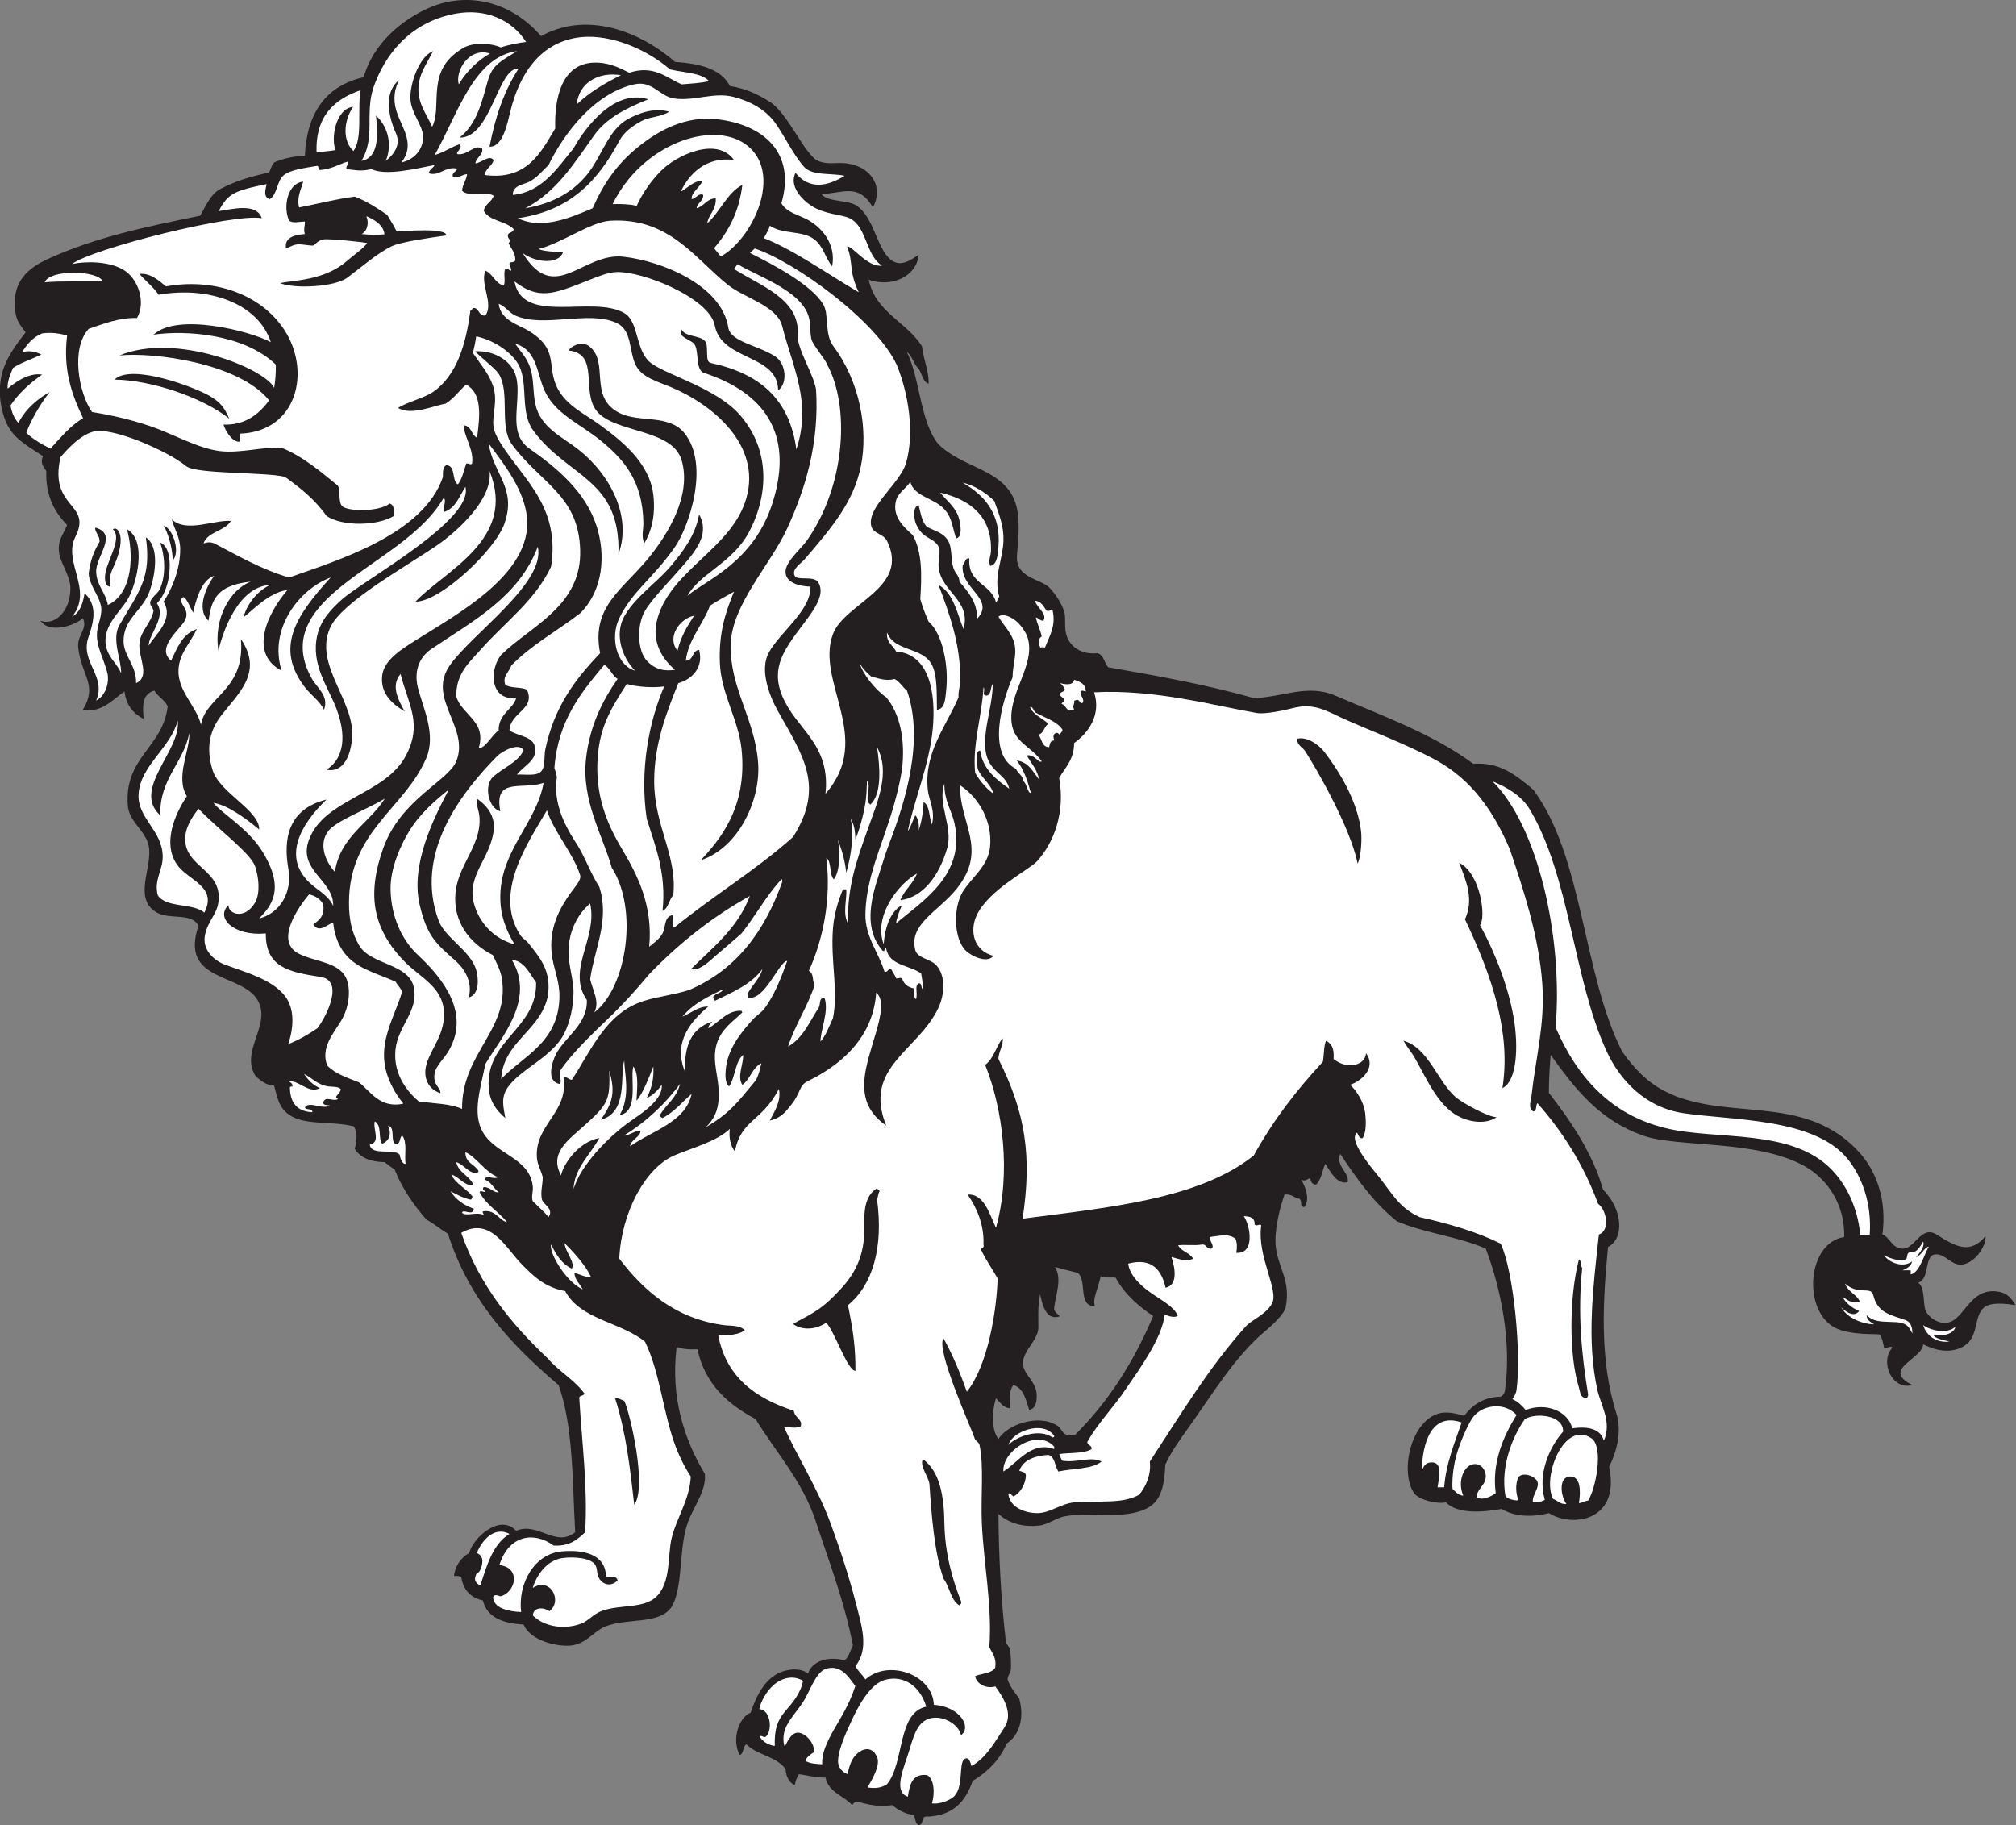
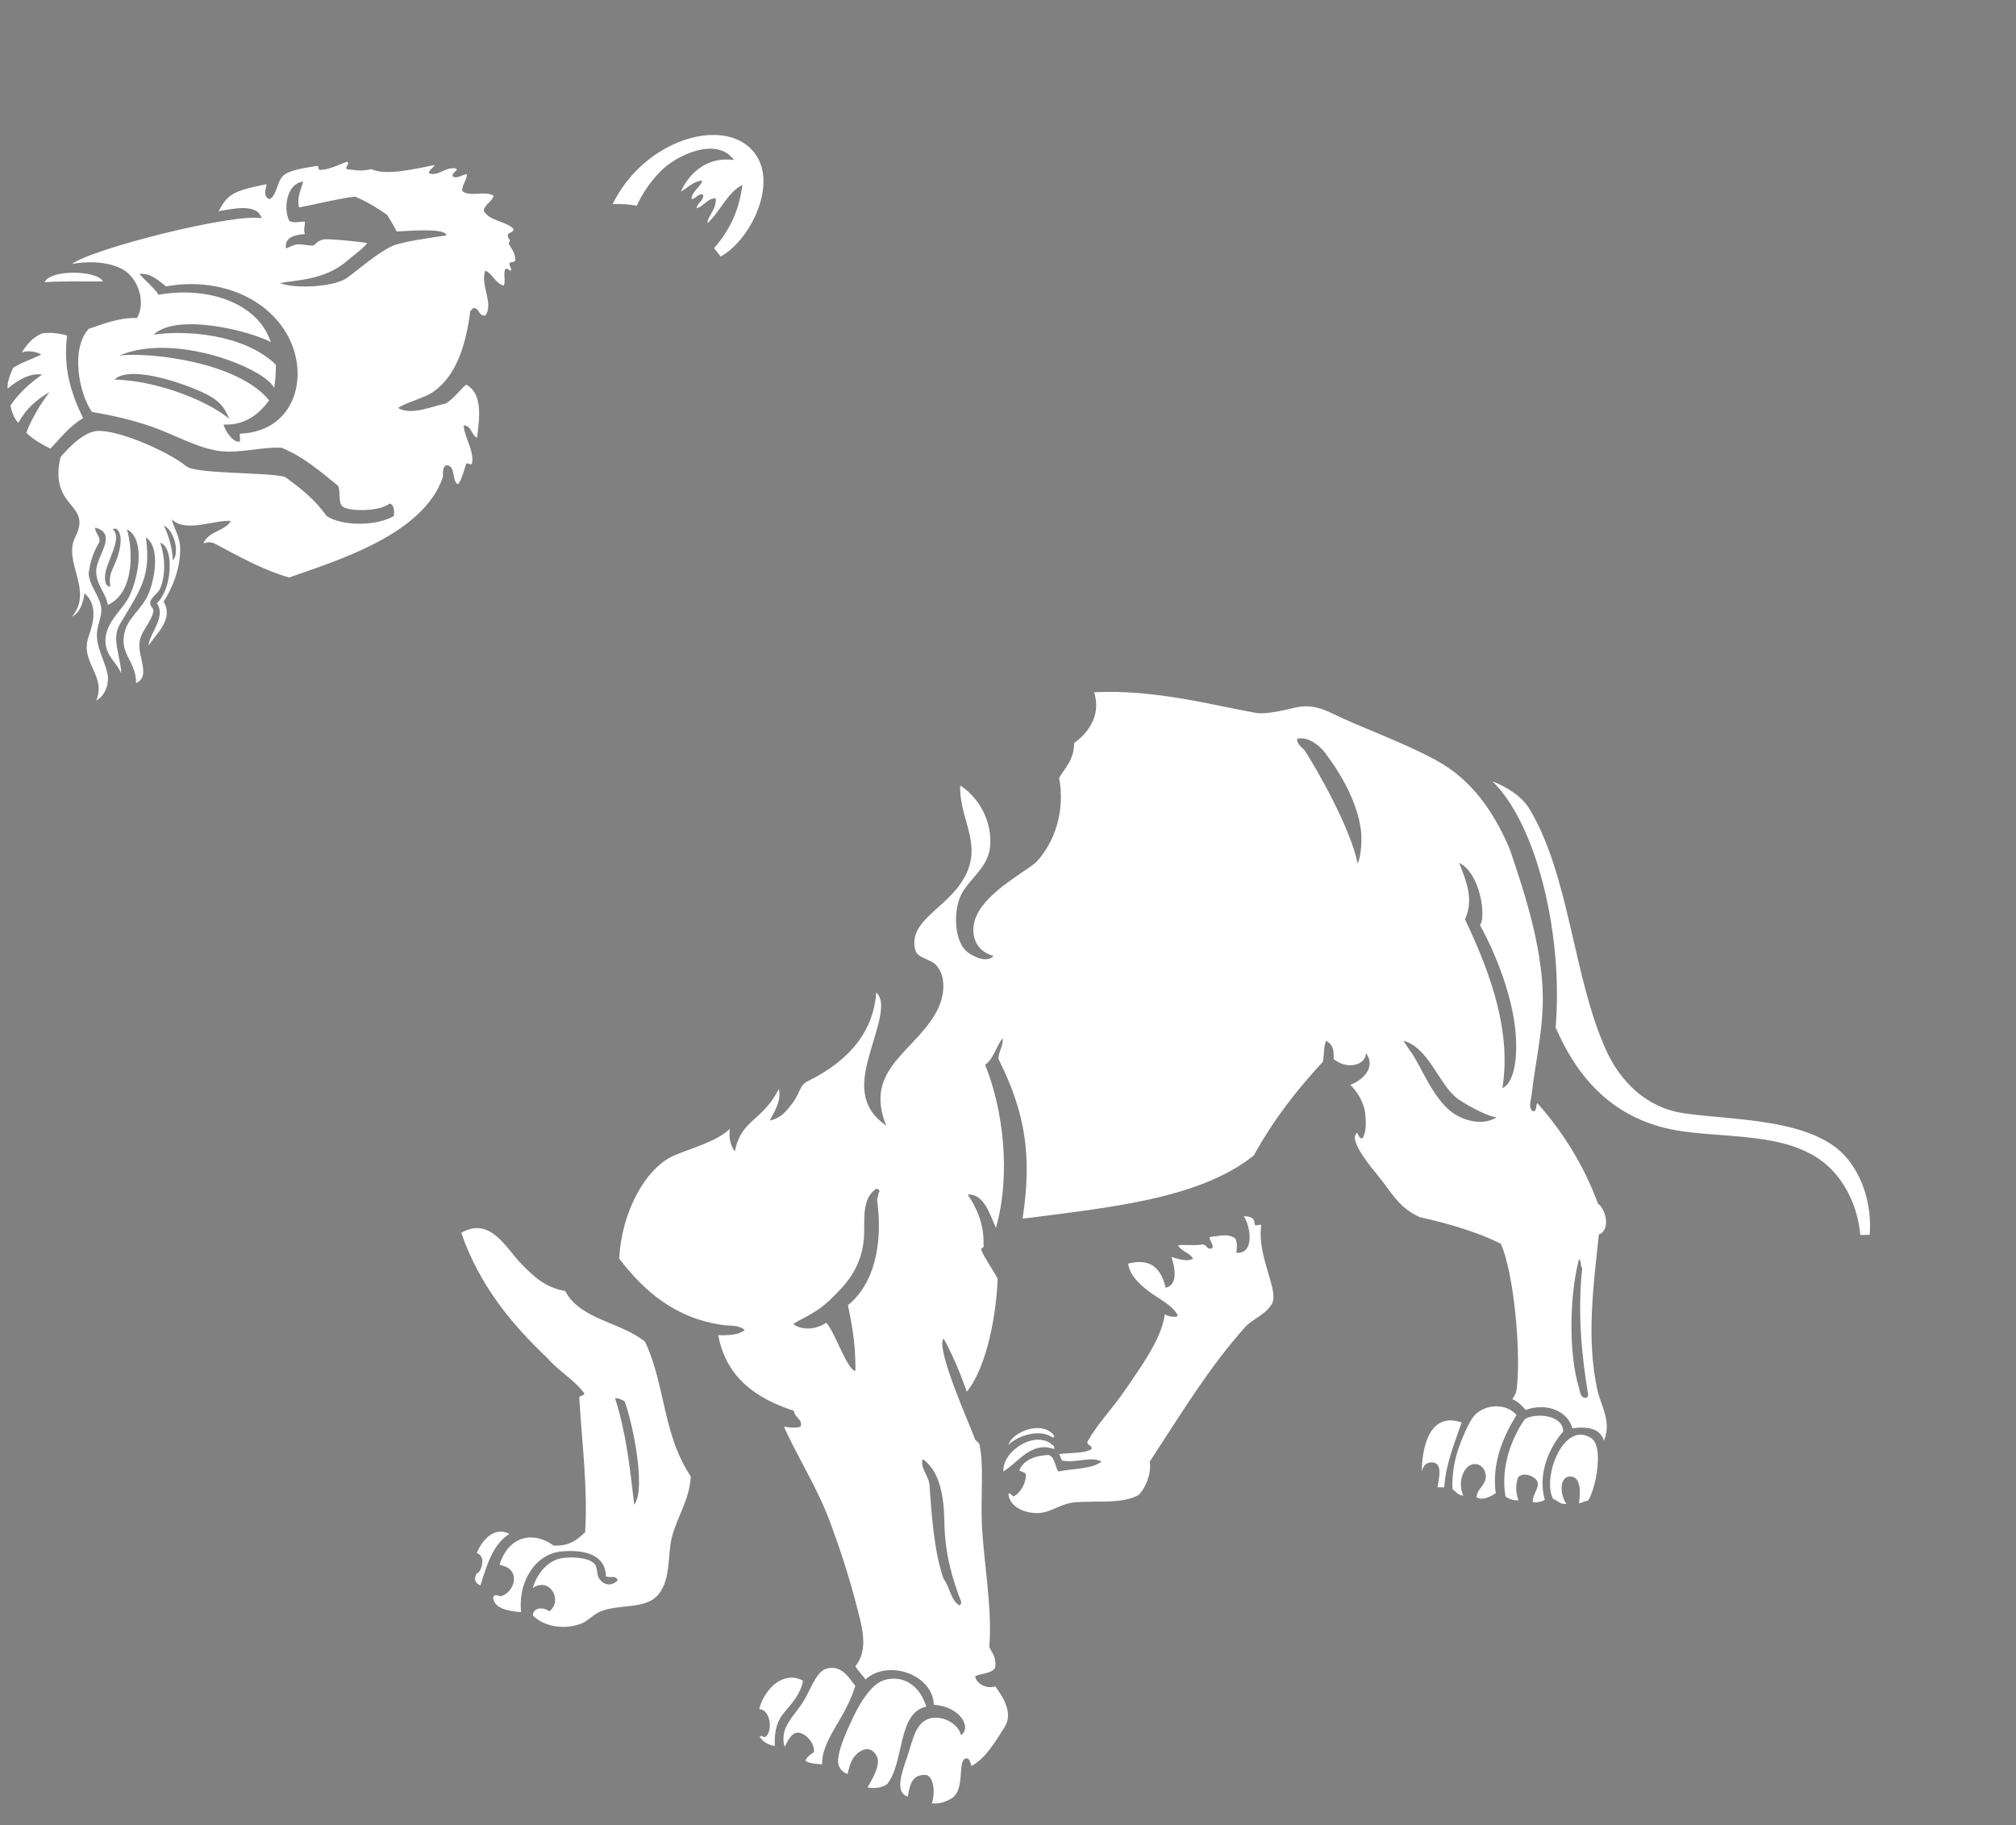
<svg xmlns="http://www.w3.org/2000/svg" viewBox="0 0 775.573 702.04" height="702.04" width="775.573" xml:space="preserve" id="svg2" version="1.1">
  <rect x="0" y="0" width="775.573" height="702.04" fill="#808080" stroke="none" />
  <defs id="defs6" />
  <g transform="matrix(1.333,0,0,-1.333,0,702.04)" id="g10">
    <g transform="scale(0.1)" id="g12">
-       <path id="path14" style="fill:#231f20;fill-opacity:1;fill-rule:evenodd;stroke:none" d="m 5550.39,1387.2 c -1.66,-42.55 -123.24,-72.16 -31.21,-117.6 -58.67,-16.53 -95.04,66.9 -57.59,108 -5.45,6.84 -14.07,-3.37 -24.01,0 -3.24,14.35 -5.27,29.91 -14.39,38.41 -46.31,0.81 -98.83,1.99 -131.99,21.59 -88.44,52.26 -75.26,242.34 31.19,259.2 2.63,92.04 -47.33,167.35 -115.08,204.93 -138.75,76.95 -366.97,52.57 -465.72,87.87 -124.91,44.65 -192.68,130.15 -266.39,232.8 -4.57,-55.89 -4.92,-87.44 -5.02,-109.82 64.14,-81.69 127.93,-177.98 156.21,-278.98 57.97,-58.07 61.39,-141.8 14.4,-165.6 -14.42,-152.53 -25.88,-321.68 24,-480 16.62,-52.7 1.27,-109.57 -20.74,-154.68 9.18,-44.148 10.29,-103.367 -39.26,-135.722 -38.16,-24.922 -97.05,-21.66 -134.4,2.402 -49,-12.754 -99.57,-10.469 -136.79,12.004 -55.53,-9.984 -127.31,-15.176 -160.8,19.199 -22.01,-5.98 -77.17,5.992 -91.19,25.867 -41.02,58.14 -12.91,199.82 64.78,228.54 25.84,9.55 53.71,2.52 79.2,-4.81 23.54,30.07 53.42,53.78 105.61,55.21 6.09,3.49 10.89,9.19 11.99,16.79 20.1,140.08 -11.45,295.04 -55.2,410.4 -77.28,34.72 -178.98,45.02 -256.79,79.2 -66.14,53.08 -115.79,122.63 -163.21,194.4 -13.65,-37.4 26.76,-52.61 21.6,-81.59 -30.64,-8.23 -49.64,30.2 -64.8,52.79 -8.93,-19.86 -11.45,-46.16 -26.41,-60 -11.56,0.43 -15.78,8.22 -16.77,19.2 -8.11,-3.35 -15.26,-11.34 -26.41,-4.8 10.88,-17.75 27.15,-55.22 9.59,-79.2 -15.72,0.43 -4.81,15.46 -14.4,24 -16.48,1.93 -22.03,14.77 -43.2,12 -20.23,-57.23 -27.95,-113.14 -25.82,-144.06 4.36,-63.35 44.98,-101.91 29.32,-180.48 -4.18,-20.94 -42.5,-55.55 -58.46,-68.74 -87.3,-72.16 -154.1,-184.36 -223.44,-281.12 -24.96,-34.83 -49.1,-68.32 -65.8,-105.19 -2.95,-87.219 -24.12,-117.59 -70.99,-133.438 -67.78,-22.91 -149.87,-2.285 -220.8,-15.774 -22,-4.168 -47.31,-23.66 -72.02,-26.394 -43.1,-4.754 -85.26,4.699 -117.58,33.594 0.64,-114.422 7.25,-249.61 21.6,-369.602 2.21,-8.973 9.78,-12.605 11.99,-21.59 1.82,-18.183 3.24,-36.769 2.4,-57.605 -1.88,-10.91 -8.86,-16.731 -9.59,-28.801 7.14,-22.449 21.3,-37.883 33.59,-55.195 14.59,-54.231 2.11,-104.414 -36,-129.602 -20.83,-47.969 -55.34,-82.265 -98.4,-108.008 C 2786.72,67.676 2749.88,24.52 2670.4,24.004 2659.02,20.977 2665.84,-0.242 2651.2,0 c -11.05,3.348 -8.2,20.605 -14.41,28.801 -26.84,3.551 -45.63,15.164 -62.4,28.797 -34.08,-7.188 -71.74,1.504 -98.4,9.598 -11.38,2.59 -11.46,-6.121 -16.79,-9.598 -24.75,27.266 -67.77,36.242 -76.8,79.207 -29.61,-0.809 -50.93,6.672 -76.81,9.601 -5.77,-8.625 -9.89,-21.347 -11.99,-31.203 -15.79,6.582 -24.68,23.313 -26.41,45.598 -24.58,37.012 -82.67,40.515 -112.8,72 -11.01,-5.77 -7.27,-26.317 -19.2,-31.199 -24.41,42.597 -3.73,108.828 31.2,122.402 15.54,46.34 37.15,90.34 76.93,112.375 24.29,13.434 66.75,19.246 88.68,0.426 9.07,30.129 48.2,52.754 105.59,38.398 12.55,9.856 16.51,28.293 24.01,43.195 -25.14,129.297 -70.72,246.524 -107.99,360 -37.56,114.247 -116.27,199.522 -172.81,292.802 -80.12,43.09 -146.07,100.34 -168,201.6 -23.36,-0.96 -44.55,0.25 -60,7.2 -18.4,-148.63 23.56,-270.36 81.59,-367.2 4.17,-48.296 -31.3,-91.628 -48.69,-138.269 -26.52,-71.172 -14.32,-174.66 -42.5,-236.133 -31.15,-67.96 -145.35,-35.05 -208.81,-71.992 -25.9,-15.078 -48.2,-45.461 -88.8,-48.722 -43.87,-3.536 -116.77,16.859 -134.39,60.714 -58.98,3.426 -105.34,19.473 -117.6,69.598 -35.74,7.473 -56.76,31.231 -62.4,67.207 -5.59,4.25 -12.08,3.449 -20.77,3.215 1.44,25.137 20.02,54.785 43.55,65.781 10.33,43.563 88.29,115.528 135.62,64.813 63.49,26.496 113.95,-49.762 170.4,-4.207 -8.44,154.461 -5.44,305.775 -48,424.795 -136.38,115.63 -258.46,245.54 -319.2,436.81 -21.85,12.55 -40,28.8 -62.4,40.79 -36.33,42.08 -68.95,87.85 -91.2,144 -9.76,7.04 -19.9,13.71 -28.81,21.6 -40.91,0.68 -70.67,12.53 -86.39,38.4 5.52,23.81 8.71,45.16 -2.4,64.81 -65.248,16.33 -141.252,1.73 -187.209,33.59 -28.274,19.61 -33.664,46.63 -43.196,84 -25.035,1.36 -38.007,14.8 -52.8,26.4 -47.973,73.22 47.25,149.19 4.804,220.8 -46.457,78.37 -225.711,51.33 -170.394,213.6 -17.664,39.11 -83.789,17.65 -120,38.4 -71.571,41.02 -9.86,133.63 -24.004,194.4 -10.293,44.19 -56.473,67.43 -60,115.2 -10.36,140.02 100.961,166.24 115.203,285.6 -8.535,19.46 -28.43,27.58 -38.414,45.6 -39.723,-10.49 -32.5,-53.66 -31.195,-81.6 -29.77,15.04 -50.114,39.49 -55.2,79.2 -32.168,-22.67 -69.375,-64.42 -119.996,-52.8 43.25,71.63 -2.965,95.34 -13.277,177.6 -4.844,38.63 28.519,54.95 13.277,86.4 -26.527,-22.87 -96.957,-44.36 -122.406,-7.2 39.789,-14.99 86.172,25.05 86.406,93.6 0.137,39.52 -33.836,75.63 -33.597,115.2 0.156,26.93 13.714,41.85 24.003,67.2 -34.917,37.1 -62.222,81.79 -60.007,156 -10.039,13.98 -17.465,24.28 -9.594,43.2 -62.285,39.9 -97.621,59.41 -115.203,122.4 -8.234,29.49 -13.625,67.07 -4.801,108 10.664,49.43 41.512,90.35 70.016,126.65 -16.379,21.75 -25.648,32.78 -29.227,55.75 -14.43,92.51 40.137,131.47 93.606,156 136.347,62.56 282.89,93.11 439.199,124.8 13.75,22.55 29.285,61.87 57.597,76.8 46.766,24.67 88.539,36.32 141.602,48 6.863,13.81 7.996,27.08 19.199,31.2 33.731,12.39 55.594,15.48 84.004,16.8 4.93,121.85 59.906,202.42 169.754,227.02 26.4,96.34 110.45,166.57 190.36,200.92 101.1,43.45 227.74,25.15 321.49,-82.34 144.06,79.34 302.83,-0.06 386.39,-74.4 70.92,-5.09 132.71,-19.3 158.4,-69.6 46.27,-7.33 80.1,-23.76 115.21,-45.6 52.58,-32.71 100.49,-153.02 139.2,-170.4 27.37,-12.28 53.21,-3.7 81.6,-7.2 72.51,-8.93 108.92,-68.23 76.8,-127.2 -41.73,71.39 -86.59,40.73 -148.81,38.4 21.59,-25.61 79.91,-14.49 105.6,-36 33.84,-26.17 46.14,-73.38 67.3,-115.97 36.32,-73.09 74.97,-45.14 107.91,-23.23 -4.11,-57.63 -71.89,-96.59 -144.01,-72 20.31,-94.9 109.41,-121 153.61,-192 4.08,-36.81 20.86,-73.41 19.2,-108 -19.18,6.42 -18.38,32.83 -31.21,45.6 -12.54,13.06 -16.15,35.04 -31.2,45.6 38.89,-80.31 37.43,-200.97 91.21,-266.4 83.68,-80.24 222.4,-70.09 230.38,-216 1.08,-19.41 0.71,-39.03 0,-57.6 -1.36,-36.63 -15.58,-72.53 16.8,-98.4 25.8,-20.58 56.8,-24.24 74.41,-43.2 15.08,-16.24 33.19,-42.05 40.81,-67.2 5.31,-17.53 0.39,-35.92 4.8,-60 7.7,-41.95 46.43,-64.96 91.19,-60 18.81,-5.19 19.73,-28.28 31.19,-40.8 144.67,-24.94 288.01,-51.2 420,-88.8 82.17,1.88 154.61,41.88 235.22,7.2 132.32,-56.94 281.42,-110.18 398.4,-196.8 73.96,4.94 117.77,-28.1 172.79,-74.4 144.69,-192.9 142.85,-532.35 256.82,-756 32.98,-46.99 72.65,-89.46 124.78,-115.2 14.82,-7.31 26.04,-12.42 38.4,-16.8 172.58,-61.07 368.75,1.28 516.03,-153.23 54.95,-57.63 85.45,-143.34 71.98,-242.77 20.91,-6.73 28,-42.04 60,-40.8 34.59,1.34 52.73,68.27 95.99,40.8 57.44,-36.48 97.17,-57.38 141.6,-4.8 2.07,-28.48 -28.92,-74.92 -64.8,-81.6 -33.61,-6.26 -51.05,32.99 -81.6,28.81 -31.02,-4.26 -14.4,-72.01 -47.99,-81.61 20.31,-14.08 12.93,-55.87 21.58,-81.6 16.8,-29.23 51.78,-42.57 76.82,-28.8 41.11,22.63 58.73,99.15 136.8,84 21.13,-4.1 34.78,-19.1 45.58,-38.4 -53.1,9.03 -80.6,3.69 -92.75,-8.43 -24.16,-24.09 -16.57,-66 -39.26,-94.67 -21.31,-26.91 -71.54,-42.51 -134.38,-9.7 z M 2881.6,1113.6 c -21.08,27.01 -18.93,82.08 -7.21,117.6 12.29,-10.92 19.41,-27 40.8,-28.8 3.87,17.07 -6.68,47.87 9.6,67.2 29.76,-9.43 35.92,-42.47 45.6,-72 20.49,4.63 21.24,27.34 21.61,38.41 1.17,36.22 -24.63,53.39 -36.02,79.2 -19.06,43.27 40.43,78.75 40.8,120 0.29,29.64 -2.44,56.96 4.81,95.99 8.14,-34.66 18.53,-76.32 56.99,-63.29 -5.92,6.89 -17.64,13.32 -16.19,24.89 4.84,38.8 23.36,83.26 2.4,117.6 21.23,-5.96 42.71,-11.69 64.8,-16.8 29.28,-19.52 -0.54,-98.13 50.41,-96 -7.79,19.59 8.68,48.6 16.78,86.4 12.13,-6.94 32.17,-2.27 43.2,-4.8 26.2,-49.45 70.34,-85.11 108.01,-110.4 -56.17,-133.43 -130.29,-248.91 -225.6,-343.19 -10.59,2.54 -18.54,-4.75 -24.01,0 -13.67,5.16 -14.92,18.79 -26.38,26.39 -54.03,35.77 -145.83,3.46 -170.4,-38.4 v 0" />
-       <path id="path16" style="fill:#ffffff;fill-opacity:1;fill-rule:evenodd;stroke:none" d="m 1109.58,4590.34 c -22.41,-2.36 -44.07,-1.25 -66.38,0.86 12.39,4.29 24.18,26.34 14.2,51.37 20.16,-7.84 50.51,-25.91 52.18,-52.23 v 0" />
      <path id="path18" style="fill:#ffffff;fill-opacity:1;fill-rule:evenodd;stroke:none" d="m 296.793,4454.41 c -56.445,-0.54 -122.277,1.59 -168,-2.41 16.437,38.41 154.371,34.4 168,2.41 v 0" />
-       <path id="path20" style="fill:#ffffff;fill-opacity:1;fill-rule:evenodd;stroke:none" d="m 5643.32,1437.86 c -1.32,-11.28 -18.75,-29.48 -63.12,-24.26 4.86,-11.39 37.95,-15.72 45.72,-18.78 -41.31,-3.71 -66.6,18.92 -75.53,47.58 20.3,-15.14 69.26,-26.88 92.93,-4.54 z m -277.73,45.34 c -20.35,9.24 -37.68,21.53 -48.01,40.8 15.35,-9.39 26.62,-20.63 50.41,-14.4 -9.51,22.5 -33.49,26.95 -43.2,52.8 39.76,-35.28 74.75,-5.79 81.6,-33.6 12.68,-51.26 48.38,-56.08 93.61,-72 13.03,-4.58 19.61,-18.77 19.18,-38.4 -8.65,14.06 -11.23,30.35 -46.25,32.61 -40.37,2.58 -62.36,-1.83 -85.74,20.19 0.39,-15.61 12.4,-19.6 21.6,-26.4 -17.69,-0.5 -70.88,9.44 -95.04,48.74 19.93,-18.26 38.93,-26.78 51.84,-10.34 z m 201.04,184.85 c -11.33,-13.49 -24.77,-73.9 -52.23,-79.25 0,4 0,8 0,12 -8.01,0 -16.02,0 -24.01,0 18.72,6.54 26.57,16.54 27.86,25.36 -27.99,-20 -67.27,-2.14 -80.67,17.84 16.84,-9.1 47.48,-19.4 62.56,-11.59 6.86,3.55 -0.1,21.97 15.41,20.2 12.13,-1.38 22.7,8.89 34.67,31.03 3.71,-7.09 0.39,-22.33 -20.33,-44.75 13.81,2.35 27.01,32.6 36.74,29.16 v 0" />
-       <path id="path22" style="fill:#ffffff;fill-opacity:1;fill-rule:evenodd;stroke:none" d="m 832.004,2253.6 c 18.269,55.32 15.937,105.07 -8.996,137.94 -36.442,48.05 -112.449,68.76 -171.004,90.06 -34.387,12.51 -70.363,44.42 -60,88.8 9.812,42.04 33.527,55.78 38.391,93.6 11.839,92.09 -95.079,99.49 -96.004,180 -0.399,34.39 19.609,63.85 38.414,88.8 56.164,-59.07 149.793,-127.85 163.191,-165.6 10.102,-28.46 16.422,-77.72 0,-105.6 -29.672,-50.36 -77.305,-32.88 -76.797,-7.2 -37.383,-35.4 12.688,-89.82 107.996,-81.6 -0.871,-96.78 64.817,-111.3 158.086,-125.42 68.012,-10.3 18.664,-111.7 -9.285,-148.18 -25.801,-17.4 -52.832,-33.56 -83.992,-45.6 z M 2046.39,5032.8 c -23.3,-6.29 -51.99,-7.2 -79.2,-9.6 -44.65,19.46 -80.26,56.6 -151.19,33.6 -27.21,14 -54.3,26.49 -86.41,28.8 -112.34,8.1 -129.71,-109.79 -127.19,-189.6 -41.9,-69.9 -81.46,-150.78 -204.01,-134.4 3.5,19.71 21.47,24.94 26.41,43.2 -13.32,16.26 -34.64,-8.24 -52.8,-9.6 2.2,17.36 24.76,25.95 19.2,43.2 -23.21,12.34 -40.17,-19.73 -69.6,-16.8 -11.14,3.2 16.4,17.17 4.79,28.8 -25.68,-8.7 -45.02,-23.76 -72,-31.2 65.34,113.87 111.35,282.35 237.61,300 -40.77,-26.94 -70.07,-36.07 -83.76,-84.53 -16.92,-59.88 -31.56,-126.15 -81.85,-165.07 91.24,-1.99 109.95,203.54 170.4,199.2 -40.86,-62.32 -67.56,-138.84 -83.99,-225.6 39.22,-1.19 51.62,68.76 60.94,105.55 25.99,102.58 81.83,190.34 188.98,208.82 82.41,14.21 191.46,-23.25 270.88,-91.17 38.99,-9.8 88.84,-8.76 112.79,-33.6 z M 1040.8,5006.4 c -10.07,-56.33 6.6,-137.5 -20.6,-175.75 -30.829,27.9 -30.255,84.72 -1,127.75 -51.899,-6 -64.598,-94.8 -50.399,-124.79 -18.61,-3.15 -37.223,-4.39 -55.196,-7.21 -3.429,105.83 51.301,153.49 127.195,180 z m 373.36,105.65 c -32.85,-18.08 -67.59,-50.59 -90.16,-88.85 -11.19,38.72 30.28,108.43 90.16,88.85 z m 30.97,17.79 c -25.99,12.41 -77.33,15.38 -105.43,-0.18 -115.52,-63.96 -60.99,-168.39 -92.51,-228.86 -16.68,38.29 -46.14,72.13 -38.4,124.8 5.35,36.28 26.59,63.01 40.8,93.6 -42.25,-17.69 -68.65,-101.02 -64.8,-141.6 3.8,-40.03 34.53,-72.18 36.01,-103.19 1.87,-39.42 -25.41,-68.38 -62.41,-76.81 39.07,50.2 5.72,94.53 -10.68,138.19 -12.56,33.42 -13.47,63.36 3.49,99.41 -44.45,-36.24 -30.05,-105.2 -8.68,-152.72 15.67,-34.84 -6.76,-62.56 -29.02,-80 18.16,44.35 8.53,96.49 -28.34,130.69 6.36,-58.95 7.54,-122.43 -41.96,-130.77 40.73,66.15 9.79,137.85 34.5,211.03 30.78,91.16 103.48,189.33 236.69,213.77 86.42,15.85 161.96,-16.59 204,-81.6 -18.99,-2.14 -52.34,-8.39 -73.26,-15.76 z M 1792,5049.6 c -47.13,-23.28 -91.23,-49.58 -127.21,-84 5.44,62.94 63.72,94.65 127.21,84 z M 1352.8,2388 c 31.34,8.63 28.54,54.91 21.59,79.2 -15.88,55.47 -89.44,92.47 -108,141.61 -73.62,194.94 66.28,371.87 168,475.19 15.92,16.17 65.18,41.27 76.81,16.8 -18.7,-36.51 -59.8,-49.66 -88.8,-76.8 -26.65,-24.95 -12.6,-90.45 21.6,-98.4 -19.79,99.83 63.49,60.47 124.79,81.6 -20.53,-114.63 -120.74,-191.37 -124.79,-321.6 -1.82,-58.63 16.25,-102.86 40.79,-144 -58.28,14.91 -102.88,61.68 -117.57,120.11 -19.88,79.04 48.76,129 57.58,208.69 4.6,41.69 -19.13,71.34 -48.01,91.2 -4.49,-13.76 6.17,-35.05 7.21,-55.21 4.21,-81.45 -62.77,-136.1 -69.61,-218.39 -6.78,-81.65 40.59,-143.35 108.01,-177.6 10.06,-21.94 22.65,-43.98 26.4,-69.6 21.49,-147.11 -116.55,-212.9 -115.2,-374.39 -33.33,15.47 -82.13,15.47 -124.81,21.59 -42.43,35.89 -74.55,87.84 -67.19,151.2 7.88,67.98 66.55,109.09 52.79,177.6 -14.14,70.36 -125.07,64.33 -158.4,122.4 -20.33,35.44 -28.92,73.12 -28.8,122.4 0.53,207.27 161.69,272.32 223.21,417.6 28.84,68.11 -9.62,145.18 -24.01,201.6 -14.01,54.93 8.77,92.8 38.41,112.8 121.67,82.12 252.02,149.58 307.2,295.2 24.23,-104.26 -191.31,-251.85 -254.41,-343.2 -66.07,-95.66 59.23,-178.56 19.2,-276 -23.79,-57.9 -160.47,-109.08 -211.2,-252 -19.95,-56.23 -34.12,-123.08 -19.2,-187.2 14.34,-61.59 51.62,-109.87 86.41,-143.99 39.54,-38.78 102.09,-68.45 108,-134.41 6.19,-69.14 -37.27,-109.69 -50.4,-158.4 -10.38,-38.47 6.94,-71.54 40.8,-81.6 0.5,17.13 -22.8,22.86 -16.81,57.6 3.66,21.17 28.19,42.93 40.81,64.8 61.6,106.88 -13.44,205.59 -88.81,276 -47.41,44.29 -77.86,111.89 -79.19,189.6 -1.05,60.49 28.8,127.87 55.2,170.4 30.56,49.24 75.96,88.2 112.8,117.6 -44.91,-85.46 -110.94,-217.44 -83.93,-332.71 21.03,-89.76 46.96,-111.77 102.49,-160.52 22.78,-20 51.85,-58.35 39.04,-106.77 z m 595.19,945.6 c -40.08,-5.69 -61.33,6.53 -79.2,24 -30.39,29.72 -31.57,105.19 -7.19,146.4 21.02,35.54 70.7,85.32 111.78,132.77 41.08,47.45 73.59,92.61 44.21,145.63 -10.47,-62.83 -50.8,-111.91 -79.2,-146.4 -41.47,-50.39 -99.52,-86.62 -134.39,-144 -33.57,-55.23 -7.57,-124.46 28.8,-160.8 -53.05,14.95 -72.9,94.76 -45.61,151.2 38.55,79.73 95.26,112.17 160.58,205.51 38.76,55.39 102.19,234.63 28.07,328.07 -45.11,56.88 -130.49,29.45 -188.65,59.22 -90.25,46.2 -27.68,145.66 -86.39,192 -19.15,15.12 -48.42,4.34 -60,-12 91.01,-9.66 34.94,-117.63 81.6,-175.2 51.42,-63.44 218.17,-49.94 244.79,-141.6 29.34,-100.96 -38.46,-213.09 -98.4,-285.6 -73,-88.32 -163.56,-138.45 -136.79,-271.2 -74.79,-78.22 -132.51,-155.88 -158.4,-278.4 -3.62,-17.11 0.33,-45.48 -9.6,-60 -12.67,-18.52 -49.37,-10.15 -72,-12 18.38,24.9 55.73,39.01 52.79,74.4 -3.03,36.72 -46.18,35.03 -74.4,52.8 1.23,52.14 76.42,61.38 50.41,117.6 -16.66,8.94 -47.56,3.64 -62.41,14.4 -9.64,25.05 11.92,36.96 16.81,55.2 57.5,59.3 133.11,100.49 199.19,151.2 68.11,67.92 73.17,170.29 47.67,250.75 -31.77,100.23 -116.43,170.09 -194.07,224.45 -18.75,13.13 -31.7,31.59 -35.99,60 -7.82,51.93 14.05,122.13 -9.6,165.6 -18.57,34.16 -61.93,57.99 -110.4,55.2 1.95,-6.53 57.11,-48.75 67.2,-64.8 34.12,-54.27 0.11,-151.98 38.39,-204 83.3,-113.18 192.17,-146.23 196.8,-304.8 4.73,-161.62 -142.63,-218.77 -228,-302.4 -34.21,-41.78 -33.81,-131.78 43.2,-124.8 -7.59,-30.9 -51.77,-45.74 -50.39,-93.6 -18.2,-10 -38.47,-52.88 -57.6,-50.4 23.77,77.74 -49.13,95.07 -64.81,148.8 -0.93,65.94 36.7,97.18 72,136.8 69.64,78.14 155.3,139.69 201.61,237.6 24.99,158.82 -63.82,238.88 -127.2,328.8 -14.46,20.52 -34.34,49.58 -38.4,72 -6.49,35.74 13.77,75.85 -2.4,122.41 -11.98,34.48 -37.36,63.44 -57.61,93.59 3.74,15.46 7.28,31.13 9.6,48 59.45,-13.13 107.11,-52.32 123.44,-84.3 27.22,-53.32 2.49,-134.67 40.63,-186.84 100.41,-137.38 253.1,-138.78 246.34,-357.66 40.75,111.06 -26.69,231.18 -112.8,300 -49.69,39.71 -112.83,64.91 -127.21,134.4 -7.29,35.25 -3.58,70.74 -14.4,103.2 -10.32,31 -27.58,46.02 -43.19,69.61 66.74,-18.61 61.3,-93.16 88.79,-144.01 33.03,-61.08 99.57,-88.63 153.6,-132 69.74,-55.95 124.98,-118.12 127.2,-240 0.42,-22.83 -6.63,-36.1 2.41,-60 20.01,32.84 33.1,78.74 26.39,139.2 -10.34,93.17 -92,157.71 -156,204 -42.52,30.76 -93.85,54.2 -119.99,103.2 -33.41,62.61 5.38,110.14 -79.65,164.51 -32.96,21.07 -84.44,31.4 -90.75,80.29 17.59,-4.81 29.72,-25.41 48,-33.6 82.12,-36.81 212.29,16.03 292.8,-21.59 44.66,-20.87 34.49,-80.6 55.2,-122.41 17.44,-35.23 66.05,-47.82 100.79,-62.4 123.64,-51.92 260.4,-167.92 218.4,-319.2 -40.53,-146.01 -216.71,-206.51 -256.8,-348 -19.57,-69.11 15.32,-118.72 50.4,-148.8 z M 589.594,2632.8 c -32.754,28.85 -110.606,12.59 -134.403,50.4 -11.308,42.74 14.403,72.4 14.403,110.4 0,77.49 -74.379,110.85 -69.594,182.4 5.465,81.84 92.852,132.59 112.797,211.2 10.918,-86.01 -133.727,-198.33 -50.399,-273.6 -2.168,106.38 66.461,149.39 83.993,237.6 1.019,-54.36 -40.899,-126.94 -7.196,-182.4 -34.308,-51.2 -70.894,-134.89 -28.793,-196.8 31.575,-46.45 118.895,-62.79 79.192,-139.2 z m 520.796,328.8 c -46.08,-72.32 -128.183,-108.61 -143.999,-211.2 -28.61,31.83 -47.004,80.8 -19.196,117.6 22.524,29.8 109.525,61.67 163.195,93.6 z m 604.8,-616.8 c 16.27,31.07 -4.35,62.96 -11.99,96 11.85,85.77 57.37,170.72 26.39,266.4 -27,41.79 -43.66,93.93 -72,134.4 -29.16,46.11 -61.94,111.26 -50.4,182.4 -1.76,9.44 -4.15,18.23 -7.19,26.4 10.3,136.9 76.95,217.45 144,297.6 16.88,-9.5 22.13,-30.67 38.4,-40.8 -44.01,-62.68 -80.79,-136.55 -91.2,-230.4 -13.45,-121.15 49.43,-224.2 74.39,-314.4 76.56,-117.93 44.65,-343.83 -50.4,-417.6 z m -547.2,868.8 c -20,35.23 -40.1,74.88 -12,108 22.67,-89.13 64.91,-144.64 14.4,-237.6 -60.79,-111.89 -234.195,-122.41 -278.593,-240.6 -33.414,-88.95 72.777,-117.35 69.801,-191.4 -11.356,26.97 -40.192,43.2 -60.938,60.77 -91.43,77.41 -30.918,177.37 41.738,246.43 -115.218,-28.28 -124.339,-119.67 -110.074,-200.47 11.946,-67.6 -25.23,-128.25 -84.324,-142.72 31.102,32.96 79.07,81.54 8.578,194.32 -41.836,66.93 -117.137,108.85 -140.586,139.27 41.293,-5.48 98.262,-48.97 132.008,-76.8 1.277,55.46 -114.621,106.07 -134.562,171.56 -17.719,58.18 -12.04,109.37 25.078,157.48 49.875,64.67 122.047,124.49 56.675,220.56 13.36,-147.54 -101.839,-165.59 -115.191,-247.2 -13.578,55.11 -69,97.9 -64.809,160.8 3.11,46.5 34.082,74.5 52.809,115.2 -41.445,-13.75 -56.383,-54.02 -74.402,-91.2 -45.496,37.96 28.004,91.02 40.793,117.6 16.054,33.37 -24.817,48.83 -7.2,64.8 7.504,6.8 21.864,-28.99 30.164,-43.91 7.004,31.65 22.313,94.64 61.04,106.31 -21.055,-26.69 -54.02,-95.9 -16.797,-129.6 8.437,49.42 14.363,102.33 122.402,112.8 -57.629,-20.67 -108.766,-104.66 -93.605,-199.2 12.007,53.08 56.57,184.76 148.804,189.6 -33.594,-16.2 -64.176,-49.43 -76.797,-93.6 26.801,20.53 74.223,72.27 127.192,79.2 -55.602,-64.23 -113.934,-182.39 -16.789,-232.8 -38.563,122.59 53.164,236.46 141.59,268.8 -103.582,-113.14 -160.313,-204.5 -74.399,-316.8 17.195,-22.47 42.387,-38.82 55.199,-64.8 14.703,40.52 -19.582,61.71 -36,91.2 -58.238,104.62 -5.527,178.94 45.098,228.81 98.667,97.21 265.317,167.98 336.507,291.99 10.33,-13.41 -8.16,-33.88 2.4,-40.8 32.46,11.54 42.69,45.31 60,72 25.05,-95.46 -291.05,-267.44 -355.208,-324 -30.98,-27.31 -61.594,-59.46 -71.996,-103.2 -20.316,-85.41 32.133,-151.72 55.199,-213.6 36.145,-96.92 9.778,-151.09 -28.797,-175.2 30.293,-7.68 66.052,11.56 73.682,88.8 10.73,108.74 -111.908,212.08 -63.232,320.9 32.738,73.2 217.772,175.39 308.162,237.4 58.38,40.04 162.17,133.55 151.79,214.5 80.08,-197.78 -130.28,-288.14 -213.6,-376.8 70.82,-1.12 229.82,148.08 256.8,225.6 35.82,102.97 -32.64,142.45 -45.6,230.39 51.29,-67.46 103.63,-138.3 110.54,-214.3 14.82,-163.07 -204.06,-278.9 -319.34,-352.09 -38.01,-24.14 -93.01,-56.43 -98.53,-102.44 -6.37,-53.16 31.04,-84.24 64.92,-103.96 z m -4.79,-1130.4 c 0.44,-2.04 -0.94,-2.26 -2.4,-2.4 -64.66,-11.68 -90.92,35.35 -124.81,62.4 -33.31,13.08 -68.369,24.44 -91.201,48 -20.871,50.66 18.918,95.36 38.41,127.2 28.801,47.02 27.711,99.75 16.114,125.04 -22.157,48.28 -92.844,47.29 -138.516,71.77 -68.234,36.56 1.074,134.44 31.199,170.39 18.844,-4.36 32.598,-13.8 40.809,-28.8 4.769,-33.58 -11.543,-46.06 -28.805,-57.59 17.109,-27.83 42.012,1.45 57.598,4.79 3.238,-31.75 12.281,-57.74 26.394,-79.2 34.528,-52.45 91.708,-63.6 153.608,-91.2 5.84,-10.15 14.34,-17.66 19.2,-28.8 -22.68,-73.34 -66.79,-141.26 -48,-223.2 8.06,-35.21 28.52,-72.11 50.4,-98.4 z m 1091.99,645.6 c 2.04,0.44 2.27,-0.93 2.4,-2.41 0,-1.59 0,-3.19 0,-4.79 -50.77,-142.83 -132.98,-254.21 -268.79,-312 -45.81,-14.51 -88.82,-18.51 -129.6,-31.2 -109.7,-34.12 -151.29,-140.39 -208.81,-228 -9.78,0.62 -11.85,8.94 -24,7.2 15.62,-102.65 -84.26,-135.67 -76.8,-232.8 1.46,-18.95 11.59,-35.01 16.8,-55.2 -0.34,-25.12 -7.03,-40.2 -2.39,-64.8 6.22,-16.38 34.86,-27.05 19.2,-50.4 -13.77,16.62 -30.32,30.48 -45.61,45.6 -4.97,13.74 1.74,27.48 0,43.2 -9.19,83.07 -105.97,90.23 -143.99,156 -31.96,55.28 -6.1,128.1 7.2,196.81 44.66,75.67 145.26,184.86 76.79,300 34.32,-0.91 51.6,-39.62 69.6,-64.81 3.07,-133.72 -144.74,-164.26 -136.79,-302.4 2.24,-39.1 20.61,-65.29 47.99,-88.8 -4.54,30.14 -14.55,57.71 7.2,88.8 37.69,53.83 129.02,86.99 163.21,156 16.51,33.35 26.08,76.72 26.4,117.6 0.3,39.69 -15.47,78.74 -14.4,122.4 1.38,56.65 27.79,105.71 62.4,134.4 22.4,-100.85 -69.47,-191.25 -9.6,-278.4 3.28,-69.54 -64.26,-107.91 -88.8,-156 -12.25,-23.99 -28.79,-78.07 9.59,-86.4 8.66,4.09 -1.01,24.31 2.41,38.4 30.1,46.07 90.81,104.7 131.99,144 46.36,44.24 87.48,89.28 124.81,134.41 84.51,87.47 179.66,164.33 290.4,225.59 -34.69,-92.51 -106.37,-148.03 -170.39,-211.2 27.62,-5.63 55.51,25.35 76.78,43.2 24.25,20.34 48.3,41.21 69.61,60 40.21,50.2 71.51,109.29 115.19,156 z m -808.8,-576 c 6.32,108.09 112.09,137.52 134.41,237.6 11.84,74.08 -22.34,111.87 -55.21,153.6 -7.52,9.56 -18.14,14.95 -23.99,24 -78.8,121.85 22.03,266.17 76.79,360 19.52,-60.89 75.77,-123.45 96,-187.2 4.29,-13.49 -16.23,-34.85 -28.8,-52.8 -28.72,-41.03 -63.04,-98.93 -52.79,-177.6 5.77,-44.3 23.8,-76.71 21.59,-127.2 -5.53,-126.55 -104.62,-164.31 -168,-230.4 z M 2329.6,3708 c -20,-28.57 -64.04,-62.45 -62.41,-93.6 1.49,-28.27 35.64,-39.31 72.01,-40.8 1.13,-68.76 -86.54,-129.78 -120,-189.6 -27.23,-48.67 -0.8,-122.07 26.39,-170.4 72.57,-128.95 135.33,-217.37 43.2,-362.4 -106.41,-95.18 -232.23,-170.96 -343.2,-261.6 -9.97,12.8 -0.41,21.97 -4.79,36 -24.84,-3.92 -19.25,-35.98 -28.8,-52.8 -9.73,-17.12 -25.36,-27.21 -38.4,-38.4 11.14,119.71 -34.04,207.28 -79.21,283.2 -43.22,72.66 -76.84,153.38 -69.6,261.6 6.25,93.14 40.44,144.99 84.01,213.6 30.26,-9.22 78.25,-11.36 107.99,-7.2 -43.33,-100.15 -71.3,-239.38 -50.4,-381.6 24.7,-79.04 57.41,-158.32 45.61,-266.4 17.67,7.92 18.32,32.88 31.2,45.6 11.65,116.39 -55.21,198.49 -55.21,328.8 0,107.3 34.42,195.11 69.6,283.2 40.34,10.96 73.64,46.07 60,96 -20.91,-2.28 -15.43,-30.95 -38.39,-31.2 6.72,59.72 49.39,104.18 69.59,158.4 21.64,15.17 46.43,27.17 69.6,40.8 -27.11,-64.89 -44.13,-123.84 -40.8,-206.4 3.56,-87.82 53.18,-161.67 62.41,-247.2 18.55,-172.04 -67.55,-267.26 -117.6,-321.6 109.15,36.06 173.29,173.35 165.6,280.8 -9.15,127.78 -81.91,215.71 -79.21,340.8 2.52,116.66 114.66,229.94 163.61,337.15 52.07,114.04 92.42,244.13 82.75,400.5 -8.74,47.7 -55.58,117.01 -52.96,158.39 6.52,102.88 -108.53,140.2 -183.8,188.76 l 10.49,13.94 c 47.33,-31.07 184.6,-74.79 205.51,-153.14 5.67,-21.24 2.78,-40.36 7.21,-62.4 3.67,-18.25 39.9,-57.01 45.88,-75 63.75,-115.15 55.84,-343.33 -57.88,-505.8 z m 52.8,-732 c 11.56,105.25 -39.82,157.08 -84.1,214.55 -77.91,101.11 -57.68,161.56 -19.4,220.35 43.39,66.62 109.97,127.37 83.22,174.24 -12.51,21.91 -60.89,4.36 -68.52,19.66 -9.79,19.63 17.58,34.86 28.8,48 74.85,87.65 140.87,162.76 162.19,268.57 21.33,105.81 -2.04,242.34 -79.21,345.79 -27.47,36.83 -11.3,92.49 -30.18,122.44 -36.37,57.65 -144.94,113.97 -210.61,146.94 l 13.63,12.91 c 114.28,-37.62 352.33,-208.8 410.57,-337.45 33.81,-83.96 50.6,-194.74 26.4,-280.8 -16.77,-59.66 -113.64,-127 -100.8,-182.4 5.3,-22.83 35.04,-21.74 45.61,-43.2 66.97,-136.03 -122.1,-178.54 -156,-268.8 -51.56,-137.27 119.57,-300.85 -21.6,-460.8 z m -757.75,1562.4 c -18.26,1.77 -55.95,2.04 -70.26,9.6 65.38,16.2 150.79,78.31 206.41,81.6 169.55,10.03 243.19,-107.12 339.08,-184.52 46.94,-37.9 142.5,-60.61 157.52,-119.38 31.33,-122.61 85.72,-219.76 40.99,-356.1 -19.86,145.74 -105.37,218.74 -247.19,249.6 -14.93,3.26 -8.45,30.63 -12,52.8 -4.85,30.28 -58.86,17.95 -72.01,43.2 -12.11,-18.91 19.01,-26.5 33.61,-38.4 19.32,-15.75 3.34,-77.26 31.2,-86.4 171.86,-56.38 259.55,-172.98 199.03,-370.6 -54.15,-176.86 -194.99,-227.08 -247.03,-272.6 34.4,63.47 128.57,94.21 176.22,181.31 50.72,92.7 71.73,228.89 -24.32,340.04 -65.44,75.73 -204.04,113.34 -254.55,148.4 -49.53,34.38 -35.33,120.53 -79.75,146.25 -91.35,52.89 -293.47,-36.31 -316.81,91.21 71.21,-54.19 112.66,-36.25 211.2,2.39 27.96,10.96 56.94,23.66 82.69,24.67 77.31,3.04 269.37,-75.84 284.05,-153.84 19.4,-102.99 183.07,-82.43 182.86,-187.63 28.42,19.48 23.33,77.85 -8.84,98.43 -50.84,32.52 -128.39,41.74 -134.85,82.78 -19.29,122.45 -192.26,192.18 -302.72,204.52 -117.9,13.17 -198.14,-141.1 -290.38,10.27 40.48,-29.35 104.27,-31.86 115.85,2.4 z M 2003.2,3489.6 c -19.75,-29.85 -38.55,-60.65 -48.01,-100.8 -32.64,40.01 8.83,94.3 48.01,100.8 z M 2545.59,4500 c -41.97,-5.88 -86.16,58.32 -100.8,55.2 19.55,-50.84 3.4,-68.33 33.6,-132 -85.59,49.95 -189.39,123.44 -273.6,156 5.23,12.36 13.44,21.77 16.81,36 38.4,-25.52 92.91,-13.31 127.2,-38.4 27.21,-19.91 32.14,-52.67 52.8,-79.2 12.97,66.7 -33.32,117.92 -79.2,139.2 -27.79,12.89 -53.88,19.73 -67.21,43.2 42.45,146.35 -52.35,226.93 -184.8,242.4 -92.29,10.78 -169.42,-32.27 -227.99,-79.2 -62.25,-49.88 -102.12,-108.96 -132.01,-177.6 -57.76,-23.99 -142.6,-63.98 -216,-28.8 150.62,21.4 231,107.29 292.8,223.2 13.36,25.05 37.9,43.39 64.81,57.6 24.03,12.69 54.31,10.76 79.2,26.4 -41.59,13.29 -89.02,-4.14 -120,-21.6 -54.3,-30.57 -72.43,-100.21 -110.4,-151.2 -40.92,-54.97 -101.87,-91.73 -184.81,-105.6 90.14,46.67 141.56,130.45 199.2,211.2 35.59,49.85 94.23,78.58 156.01,103.2 -109.57,34.45 -197.9,-108.5 -216,-141.6 -46.06,-55.55 -89.89,-126.08 -175.2,-134.4 -0.47,28.2 30.57,29.16 47.99,38.4 22.97,12.19 37.8,31.8 55.21,48 45.81,93.48 132.09,206.73 247.19,232.8 52.6,11.92 72.5,-34.67 115.2,-40.8 58.8,-8.44 113.43,18.99 170.4,4.8 49.38,-12.29 95.43,-38.07 122.4,-76.8 28.67,-41.16 49.81,-87.77 81.61,-124.8 23.4,-27.24 81.23,-17.87 117.59,-26.4 -50.82,-30.96 -101.26,-40.54 -141.79,8.6 -18.52,-37.05 16.61,-75.73 44.33,-94.07 40.52,-26.79 87.53,-25.3 111.87,-36.93 50.16,-23.96 46.15,-107.44 93.59,-136.8 v 0" />
      <path id="path24" style="fill:#ffffff;fill-opacity:1;fill-rule:evenodd;stroke:none" d="m 4628.79,1108.8 c -9.31,33.96 -43.67,42.26 -91.21,36 -12.6,51.1 -77.01,74.78 -134.39,52.8 -10.41,12.13 -21.96,24.45 -38.4,31.2 4.94,7.85 10.6,16.28 11.99,26.41 14.06,102.13 -7.23,339.15 -45.58,422.39 -65.4,32.65 -150.2,58.26 -233.91,76.46 -61.15,28.45 -78.81,68.24 -118.91,117.94 -15.25,18.93 -84.24,99.35 -64.78,122.4 5.15,12.62 5.54,-17.49 19.2,-12 11.03,17.94 9.78,50.34 7.18,72 -3.98,33.5 -26.5,66.28 -43.2,81.61 28.75,9.47 77.74,46.94 45.61,91.19 -1.92,-34.93 -53.48,-48.86 -93.6,-16.8 0.86,20.65 0.9,40.46 -21.6,52.8 -6.89,-14.15 -5.82,-41.81 -9.24,-60.47 -78.1,-85.07 -141.34,-165.75 -199.57,-270.73 -157.36,-125.82 -416.62,-149.77 -667.18,-182.4 27.1,177.83 9.57,304.05 -69.6,460.8 -0.67,19.76 15.33,40.37 12.01,60 -19,-23.42 -25.59,-59.23 -50.41,-76.8 50.71,-125.46 75.65,-312.3 31.19,-470.4 -17.16,35.43 -33.05,99.33 -81.59,96 25.7,-37.4 47.78,-86.11 45.59,-143.99 3.27,-10.46 -5.71,-8.69 -7.19,-14.41 13.55,-30.44 32.61,-55.38 48,-84 -2.87,-93.75 -28.47,-251.48 -88.81,-326.4 -20.53,56.59 -40.85,106.35 -67.19,153.6 -24.45,-27.98 80.95,-261.45 88.8,-285.6 1.66,-9.54 10.55,-11.85 14.39,-19.2 14.04,-60.97 3.74,-149.337 7.21,-227.997 4.94,-112.375 30.69,-243.535 21.59,-357.601 7.83,-17.782 21.48,-29.723 16.81,-60 -10.5,-16.707 -38.42,-15.985 -57.61,-24.004 2.95,-22.481 32.74,-37.618 58.29,-29.727 23.32,-32.332 52.77,-78.262 25.71,-119.07 -26,-39.231 -51.56,-87.102 -94.52,-110.547 -4.73,15.762 -9.09,27.195 -20.87,19.695 -17.48,-13.894 0.14,-85.777 -33.41,-110.75 -15.11,-11.238 -40.79,-19.668 -60,-16.797 8.55,26.746 7.48,70.965 -14.4,81.602 -43.8,4.609 -49.47,-28.926 -55.19,-62.402 -38.24,13.125 -18.17,66.921 -0.88,117.597 16.46,48.262 23.91,108.875 80.08,110.399 29.9,0.824 66.8,-19.539 74.4,-50.399 31.29,22.5 -2.2,82.41 -78.56,87.598 -2.33,86.18 -130.28,133.242 -197.45,73.203 -8.57,13.828 -21.18,23.602 -28.8,38.398 40.34,49.563 17.73,117.422 2.41,177.61 -20.67,81.211 -47.11,160.894 -74.41,235.195 -37.51,102.09 -95.45,190.887 -134.39,278.397 12.19,-2.26 36.33,-5.2 48,0 8.04,20.5 -18.11,26.37 -19.2,45.61 -109.64,35.95 -195.32,95.88 -218.4,218.39 31.63,-1.24 59.52,1.28 76.8,14.4 -16.83,15.46 -41.22,11.94 -60.01,14.4 -140.64,18.39 -231.93,99.55 -302.4,192 6.12,133.22 75.27,261.58 158.4,297.6 49.71,21.54 121.39,39.39 160.8,76.8 -3.37,-22.38 1.16,-48.53 14.41,-64.8 19.2,93.81 76.5,83.39 127.19,180 6.14,-30.82 -6.72,-55.05 -26.39,-91.2 34.1,7.79 46.47,26.49 62.3,46.07 25.94,32.08 22.5,55.12 45.7,66.74 54.49,27.27 188.84,98.98 199.2,256.79 38.31,-34 -11.42,-132.12 -29.16,-218.44 -13.78,-67.14 -4.8,-122.35 57.95,-165.56 -68.36,169.24 93.46,215.67 151.21,340.8 16.9,36.63 22.06,91.15 -7.2,122.4 -16.94,18.1 -53.77,19.44 -60,43.2 -19.79,75.47 67.41,111.27 120.67,178.5 90.46,114.22 4.93,189.29 8.93,296.7 57.51,-37.89 92.19,-106.54 86.39,-175.2 -4.93,-58.39 -53.17,-89.27 -79.19,-132 -27.72,-45.5 -26.5,-135.94 9.59,-170.4 14.04,-13.4 59.83,-37.76 79.2,-14.4 -59.38,16.01 -67.93,73.43 -49.3,115.29 33.22,74.62 152.37,133 174.91,157.71 48.63,53.34 82.18,140.89 64,240.6 17.62,30.38 43.13,52.87 43.18,100.8 39.52,27.48 79.18,80.24 57.6,146.4 177.03,9.18 346.55,-38.73 469.44,-59.84 25.05,-4.3 81.97,8.31 104.18,14.13 62.42,16.36 99.23,-9.46 149.68,-32.15 65.04,-29.24 177.09,-71.66 260.73,-116.54 106.19,-56.99 170.17,-151.14 215.97,-259.2 38.03,-112.52 84.03,-250.32 93.62,-388.79 8,-115.77 -19.63,-215.77 -31.2,-321.61 -1.64,-14.88 -10.8,-35.4 4.79,-45.6 11.46,0.53 6.85,17.15 11.99,24 72.95,-82.25 133.3,-177.11 175.22,-290.4 22.65,-15.46 37.2,-75.85 2.4,-88.8 -16.58,-152.31 -35.74,-303.35 -4.81,-446.4 10.47,-48.38 42.89,-93.31 19.2,-148.8 z M 2080,4526.4 l -19.2,24 c 40.91,47.08 72.19,103.8 81.6,182.4 -41.3,-19.56 -64.58,-77.78 -100.8,-110.4 0.7,21.71 26.58,39.02 23.99,72.01 -26.81,-1.19 -33,-22.99 -55.2,-28.81 2.35,16.86 19.14,19.26 19.2,38.4 -13.38,6.95 -20.59,-10.8 -33.59,-12 -1.14,19.82 24.09,33.3 31.2,52.8 -23.3,1.47 -42.99,-20.83 -62.4,-31.19 22.25,48.6 71.32,102.43 153.59,91.19 -49.62,69.25 -166.87,14.01 -212.27,-32.75 -27.16,-27.98 -51.63,-62.03 -68.53,-99.25 -20.4,4.4 -43.96,5.64 -69.6,4.8 85.36,173.43 286.86,242.77 384.06,172.38 111.17,-80.49 20.65,-273.31 -72.05,-323.58 z M 3670.26,1503.11 c -19.18,-31.64 -57.42,-44.54 -76,-65.37 -106.6,-119.49 -183.59,-248.19 -275.88,-388.94 4.55,-37.71 -11.91,-74.218 -31.19,-95.999 -48.44,-27.188 -116.11,-16.18 -184.8,-21.598 -42.56,-3.359 -70.61,-31.848 -110.39,-31.203 -34.05,0.555 -75.4,15.691 -81.61,52.801 1.48,11.75 10.65,-3.551 14.4,-4.801 21,10.23 35.06,37.43 36.01,60 -0.37,10.85 -11.26,11.13 -19.21,14.4 12.11,31.1 43.59,42.81 84,45.6 19.67,-5.92 18.52,-32.68 28.81,-48 41.83,9.36 96.23,6.17 124.78,28.8 -30.8,16.12 -68.55,-4.22 -112.79,2.4 -5.29,4.31 -5.86,13.34 -9.59,19.2 31.39,4.61 71.31,0.69 93.59,14.4 1.65,12.84 -13.49,8.91 -12.01,21.61 31.29,54.47 74.1,97.55 109.1,149.23 38.77,57.27 105.73,146.76 114.11,217.96 8.65,-5.06 28.32,-10.93 37.52,-4.12 -10.32,25.43 -42.39,41.84 -73.25,63.12 -28.98,19.99 -65.74,50.96 -69.86,87.4 72.52,19.05 97.25,-23.61 107.99,-69.6 36.48,7.84 27.13,58.16 16.8,88.8 17.73,-4.52 43.9,-15.69 62.4,-4.8 -9.53,17.67 -33.95,20.46 -43.21,38.4 19.22,2.98 46.41,-1.79 69.61,2.41 13.42,0.62 11.62,-13.98 26.41,-12.01 11.23,7.26 -5.84,21.24 -4.8,33.6 29.98,3.08 52.36,11.34 74.39,-4.8 5.16,-12.86 4.9,-25.33 2.4,-40.8 55.59,-3.89 39.79,80.53 21.6,105.6 18.27,-0.13 32.29,-4.5 31.21,-24 5.77,-6.78 14.5,3.3 19.18,-2.4 -12.98,-91.47 53.6,-188.87 30.28,-227.29 z M 174.77,3947.78 c 22.128,24.79 55.113,61.77 93.968,73.07 53.586,15.59 218.274,-57.38 268.059,-99.25 28.414,-23.9 231.484,-16.83 285.601,-31.2 45.313,-32.29 88.094,-67.1 120,-112.8 45.551,-30.59 146.082,-29.28 194.392,0 1.43,17.43 0.11,32.11 -12,36 -31.08,-25.08 -125.567,-23.45 -138.337,-6.51 -11.426,15.17 -2.398,50.89 -12.855,59.31 -45.825,36.89 -97.176,82.03 -160.793,108 -53.465,3.5 -119.52,-16.51 -177.614,-9.6 -64.605,7.68 -136.914,50.21 -201.593,72 -54.883,18.49 -108.711,31.13 -168.008,40.8 -38.266,54.45 -62.09,182.75 -9.598,240 41.707,14.18 89.156,33.12 139.203,31.2 26.66,44.78 3.996,115.2 -40.742,140.23 -42.633,23.85 -104.887,23.96 -146.457,15.77 58.035,44.32 468.305,147.58 547.199,132 -14,45.39 -85.668,26 -124.105,20.52 26.332,49.32 41.945,58.41 138.504,77.88 -3.688,-15.06 -10.403,-39.07 9.605,-43.2 20.86,14.34 19.809,49.82 37.703,67.12 17.348,16.77 59.426,22.28 99.094,28.88 4.871,-1.53 1.578,-11.22 7.203,-12 32.364,2.04 53.153,15.64 79.201,24 7.56,-8.28 -5.334,-10.62 -2.4,-21.6 23.14,-1.74 37.6,-7.54 72,0 42.73,-19.81 127.3,1.28 182.39,12 -4.14,-9.46 -15.19,-12 -16.8,-24 29.91,-9.1 44.3,18.09 76.8,14.4 13.56,-6.09 -12.94,-10.09 -7.19,-24 13.71,-6.55 26.7,6.34 40.79,7.2 -2.01,-18.78 -13.07,-28.53 -14.39,-48 19.46,-19.73 66.67,1.58 91.2,-14.4 -5.76,-18.24 -24.84,-23.17 -28.81,-43.2 16.27,-30.13 63.65,-29.16 86.41,-52.8 -0.5,-10.7 -13.97,-8.43 -16.81,-16.8 -0.75,-14.69 11.91,-11.92 2.41,-24 6.45,-15.95 19.15,-25.64 19.2,-48 -0.11,-8.7 -12.74,-4.87 -16.81,-9.6 -0.74,-9.54 5.55,-12.05 4.81,-21.6 -7.45,-0.25 -6.85,7.56 -16.81,4.8 -6.54,-11.06 1.75,-36.94 -4.78,-48 -25.15,6.86 -30.52,33.5 -52.81,43.2 -16.02,-39.21 25.06,-94.96 0,-129.6 -19.44,-1.83 -16.54,18.67 -31.21,21.6 -7.54,1.13 -6.33,-6.46 -12,-7.2 -13.22,-101.17 -40.54,-188.26 -108,-235.2 -29.74,-19.06 -70.35,-27.23 -100.79,-45.6 37.02,-24.09 105.52,7.2 136.79,12 24.24,14.17 39.19,37.62 60,55.2 46.34,-25.78 39.65,-89.32 31.2,-153.6 -16.7,8.09 -15.45,34.14 -38.4,36 0.74,-33.3 30.07,-70.14 24.01,-110.4 -5.2,-5.41 -8.19,1.99 -16.81,0 -7.2,-20.8 -11.71,-44.28 -23.99,-60 -19.03,10.58 -4.84,54.37 -33.6,55.2 -10.07,-4.34 -9.94,-18.87 -9.61,-33.6 -55.76,-165.98 -302.57,-240.55 -443.999,-290.4 -79.282,23.11 -145.797,61.91 -211.192,96 -13.058,6.81 -20.664,7.14 -36.004,2.4 13.082,34.92 61.258,34.75 79.196,64.8 -43.907,4.65 -131.102,-35.56 -170.399,4.8 5.59,-26.32 23.242,-49.29 24.004,-84 1.266,-57.42 -24.25,-119.05 -47.992,-153.6 30.754,-50.97 -21.578,-92.15 -43.203,-127.2 1.105,34.03 51.742,82.6 24.004,122.4 17.5,17.4 31.144,46.33 35.547,84.69 4.007,34.92 0.984,79.73 -25.954,90.51 13.918,-40.25 16.54,-92.73 0,-132 -6.171,-14.66 -22.289,-22.51 -28.8,-38.4 -1.621,-13.61 7.793,-16.2 9.601,-26.4 -7.5,-37.3 -37.476,-57.36 -40.801,-93.6 -3.769,-41.13 32.774,-95.98 -9.593,-115.2 0.765,64.84 -52.805,85.44 -31.203,153.6 12.851,40.56 52.933,64.75 69.593,110.4 17.61,48.26 29.45,130.7 -10.218,156.62 16.441,-117.47 -19.102,-154.45 -76.422,-253.24 -23.481,-40.48 6.16,-101.1 5.047,-138.58 -10.856,25.15 -32.86,42.84 -40.809,67.2 -20.824,63.85 37.312,107.53 60.008,146.4 25.617,43.88 56.734,169.69 -2.41,201.6 19.082,-66.66 19.453,-184.35 -55.192,-218.4 -6.39,36.96 -32.394,55.11 -33.605,96 -1.309,44.58 64.812,108.25 -2.403,127.2 -3.328,-11.97 13.731,-22.59 12,-40.8 -16.769,-29.31 -26.211,-52.34 -31.199,-91.2 1.074,-34.59 31.617,-64.61 36.012,-98.4 3.074,-23.68 -9.852,-46.81 -12.004,-72 -3.535,-41.34 21.969,-79.68 30.691,-121.1 3.551,-16.87 -0.769,-57.96 -33.097,-75.7 29.863,69.86 -43.524,109.03 -23.996,177.6 7.347,25.82 37.261,91.39 -9.594,132 -4.922,-29.63 -12.953,-55.35 -36.008,-67.2 63.152,75.99 -27.769,156.55 9.598,230.4 49.984,98.79 -77.672,79.9 -42.824,230.18 z M 145.59,3972 c -25.727,12.66 -50.168,26.62 -69.598,45.6 11.27,32.54 38.086,80.08 67.211,117.6 -36.898,-21.51 -66.512,-45.77 -90.316,-88.66 -11.84,11.41 -20.094,33.18 -22.492,50.26 24.324,35.68 55.875,64.13 91.204,88.8 -42.094,7.07 -85.59,-28.9 -99.493,-40.53 -2.18,19.97 8.984,43.93 15.488,59.73 21.176,14.31 49.672,23.54 81.605,38.4 -11.109,7.65 -38.926,13.96 -56.156,6.03 14.023,22.66 29.871,43.13 58.621,55.28 28,3.99 53.18,-0.86 71.941,-6.11 -12.125,-99.7 13.641,-170.36 46.2,-238.81 -37.754,-21.45 -65.414,-57.18 -94.215,-87.59 z m 999.17,626.5 c -8.59,18.61 -17.36,30.5 -27.17,47.9 -29.06,19.74 -58.39,39.21 -93.59,52.8 -56.684,-7.31 -106.945,-21.06 -160.797,-31.2 -7.195,28.54 5.61,52.06 11.988,74.4 -46.097,-4.35 -58.75,-73.85 -40.8,-112.8 12.539,-8.2 28.445,-2.51 45.605,-2.4 0.195,-14.21 -4.703,-23.53 0,-36 -41.777,-3.01 -58.652,-15.99 -54.484,-41.61 14.308,5.3 23,12.95 40.918,11.81 12.398,-0.78 20.246,-2.66 34.468,-3.49 10.036,-0.6 9.954,12.73 32.727,17.76 13.25,2.92 122.365,-8.06 126.375,-10.87 -16.46,-19.55 -38.45,-33.5 -57.6,-50.39 -65.619,-57.91 -154.552,-56.23 -194.408,-64.81 43.809,-17.48 158.375,-10.93 193.818,15.25 40.73,30.09 86.93,71.44 130.24,91.74 24.57,11.52 106.85,23.86 156.09,30.58 0,23.62 -123.95,11.95 -143.38,11.33 z M 820.203,4315.2 c -70.66,107.46 -211.219,149.21 -341.004,124.8 -20.133,16 -44.824,39.82 -76.801,36 21.036,-23.51 43.457,-40.88 55.196,-60 143.73,25.43 287.254,-24.11 324.004,-136.8 -55.813,30.97 -269.668,86.41 -338.399,21.6 89.707,13.55 260.336,2.91 352.793,-86.39 0.563,-24.55 -1.301,-46.7 -4.797,-67.21 -24.968,54.76 -283.379,161.73 -446.398,93.6 96.586,10.16 344.516,-21.21 431.996,-129.6 -42.441,-58.06 -88.551,-71.19 -131.734,-69.87 4.336,-15.66 24.437,-50.76 45.746,-49.45 5.156,4.19 -1.086,19.17 1.992,23.32 164.766,5.82 206.394,179.89 127.406,300 z m -489.801,-144 c 104.789,-1.48 252.664,-50.38 331.196,-112.8 -14.629,32.95 -24.84,46.51 -55.391,64.88 -41.754,25.09 -226.809,95.69 -275.805,47.92 z m 142.004,-421.22 c 9.586,-15.91 25.504,-60.48 26.094,-100.23 21.703,20.79 3.219,88.88 -26.094,100.23 z M 330.117,3636.55 c 11,24.29 21.528,58.47 17.074,83.45 -1.617,9.08 -8.691,27.11 -21.601,19.2 25.914,-22.77 -8.254,-76.72 -19.649,-118.18 -5.964,-21.72 -3.761,-47.73 12.454,-47.42 -3.661,29.61 0.328,37.79 11.722,62.95 z M 5396.12,1703.32 c -5.61,0 -21.53,-0.86 -27.11,-0.86 -7.93,81.3 -40.78,144.81 -81.68,187.6 -116.43,121.78 -331.6,84.7 -480.94,121.14 -159.28,38.88 -255.78,149.01 -316.8,290.4 22.04,263.06 -52.5,583.47 -182.4,710.4 44.77,-18.43 85.04,-43.07 108.01,-81.6 115.6,-193.94 125.43,-487.52 220.8,-696 38.98,-85.27 112.11,-163.22 220.8,-180 139.88,-21.58 379.36,-12.73 475.94,-132.84 39.61,-49.25 69.84,-124.68 63.38,-218.24 z M 1537.59,604.805 c 2.41,25.351 32.76,23.582 48,12 39.18,29.867 2.43,100.246 -48,67.199 9.89,34.148 38.88,79.941 86.41,86.394 34.18,4.653 80.98,-0.308 93.59,-19.195 6.65,-9.941 4.52,-25.59 9.6,-36 10.3,-21.062 34.95,-29.648 55.21,-9.598 -4.01,16.493 -20.22,6.028 -33.61,11.993 -1.66,65.332 -66.82,77.136 -127.19,72 -78.63,-6.688 -127.42,-91.504 -117.6,-175.196 -38.55,1.965 -79.8,11.606 -80.82,43.301 3.68,7.934 11,5.539 20.82,2.297 23.8,4.148 46.42,35.938 37.17,62.793 -6.49,18.828 -20.94,23.047 -39.57,28.41 28.06,87.977 102.34,95.254 155.99,55.203 46.02,-2.812 68.84,17.559 91.2,38.399 7.75,128.144 -8.89,254.175 -16.79,383.995 -2.96,13.36 13.64,7.16 14.39,16.81 -29.24,39.55 -73.84,63.75 -105.59,100.8 -104.77,99.23 -197.1,210.89 -249.6,362.39 84.21,48.23 129.04,-44.16 172.8,-88.8 34.19,-34.89 67.12,-68.32 127.2,-79.2 43.02,-82.58 161.71,-89.47 230.4,-146.4 41.81,-85.81 51.21,-196.45 83.99,-290.4 12.28,-35.17 29.1,-69.82 48.02,-98.39 -3.67,-68.52 -40.21,-116.782 -55.22,-177.61 -12.23,-49.594 -0.83,-129.25 -45.59,-170.402 -37.18,-34.18 -106.59,-20.508 -158.41,-40.793 -22.1,-8.653 -38.6,-29.16 -57.6,-36.004 -54.41,-19.621 -109.98,-5.617 -139.2,24.004 z M 1801.6,1224 c -8.87,2.34 -13.78,8.62 -26.41,7.2 32.29,-100.47 43.16,-203.06 55.2,-307.196 38.16,50.91 -12.77,267.556 -28.79,299.996 z m 1240.79,-139.2 c -65.24,23.61 -103.3,-37.37 -146.39,-64.8 -5.3,58.63 97.07,126.13 146.39,72 0,-2.4 0,-4.8 0,-7.2 z m 0,38.4 c 0.9,-4.08 -1.88,-4.53 -4.81,-4.8 -38.12,27.04 -103.79,3.17 -127.19,-21.6 10.22,38.02 98.97,72.74 132,26.4 z M 2503.55,108.387 c 15.47,25.879 38.33,65.656 27.33,88.711 -15.9,33.332 -43.54,21.82 -58.84,7.199 -17.35,-16.563 -21.66,-39.934 -26.08,-57.5 -14.33,5.723 -28.75,18.164 -27.15,41.269 2.67,38.504 30.67,94.454 37.08,108.848 17.65,39.68 52.31,106.141 93.83,120.371 45.23,15.508 100.99,-3.484 123.7,-75.82 -84.29,-17.024 -62.66,-163.125 -113.69,-224.094 -15.42,-9.891 -33.07,-12.969 -56.18,-8.984 z M 1470.39,840 c -47.96,-29.629 -65.25,-89.934 -84,-148.801 -18.84,8.614 -17.6,20.899 -10.87,34.309 10.78,2.871 16.78,23.41 16.67,37.558 -0.06,8.153 -6.17,18.672 -16.23,21.59 14.18,34.699 48.94,78.782 94.43,55.344 z m 765.6,-612.004 c -20.06,3.145 -34.04,12.363 -43.19,26.406 3.49,7.11 9.35,-3.164 16.79,0 19.98,14.864 16.21,77.618 -18.34,79.953 4.39,21.836 21.27,52.754 42.93,70.84 25.34,21.153 57.25,26.809 83.46,10.813 -7.5,-38.442 -32.05,-64.731 -51.6,-87.914 -22.17,-26.289 -31.35,-50.34 -30.05,-100.098 z m 232.5,173.137 c -17.74,-55.949 -45.83,-97.434 -62.18,-126.582 -22.55,-40.235 -34.7,-69.035 -33.51,-99.348 -18.35,0.86 -36.2,2.199 -48,9.602 1.3,8.847 11.88,17.468 24.14,25.175 3.66,25.02 -24.06,55.926 -45.74,56.426 -18.18,0.418 -29.99,-23.027 -38.41,-40.801 -6.52,16.973 -3.2,38.536 0.7,49.551 11.28,31.758 40.62,57.324 58.82,90.965 20.62,38.125 34.17,78.32 62.89,85.567 43.5,10.98 65.62,-31.153 81.29,-50.555 z m 1699.5,573.269 c -6.4,0 -12.79,0 -19.2,0 3.46,24.571 16.84,72.118 -16.79,72.008 -18.66,-0.06 -24.48,-12.23 -28.81,-26.41 1.31,80.27 26.93,172.01 115.19,141.6 -20.27,-58.96 -45.74,-119.93 -50.39,-187.198 z m 148.81,-16.804 c -12.38,-9.121 -38.36,-22.391 -55.21,-11.993 -0.1,24.551 27.89,34.961 26.4,62.395 -0.92,16.85 -12.61,33.63 -31.21,33.6 -32.89,-0.05 -51.64,-52.705 -33.59,-91.202 -15.78,1.008 -21.84,11.758 -31.19,19.2 -2.05,33.152 4.04,75.662 14.39,108.002 12.13,37.85 33.97,87.31 48.01,103.2 29.67,33.61 90.55,38.48 122.38,2.4 -38.34,-61.9 -71.85,-138.92 -59.98,-225.602 z m 141.58,-19.2 c -8.34,-5.253 -22.58,-8.8 -34.63,-6.496 -2.38,20.102 20.61,41.953 13.03,59.301 -6.82,15.637 -41.56,28.787 -55.19,11.997 -8.85,-22.009 -6.68,-46.598 0.7,-66.235 -12.74,-1.172 -29.94,3.726 -37.38,11.492 -15.36,85.473 20.13,172.713 55.89,222.743 31.25,19.37 111.66,12.12 110.4,-35.99 -38.81,-43.79 -74.71,-121.79 -52.82,-196.812 z m 98.4,-9.597 c 5.94,35.703 4.49,78.549 -26.39,76.809 -32.73,-1.87 -26.68,-56.782 -9.59,-79.204 -19.21,-1.621 -24.98,10.227 -38.41,14.395 -33.23,62.749 31.68,228.739 110.41,175.209 36.54,-24.86 12.46,-147.115 -9.61,-180.002 -10.3,-0.903 -15.94,-6.457 -26.41,-7.207 z m 26.41,314.399 c -18.81,114 -30.59,235.71 -16.8,364.8 -7.01,4.19 -1.07,21.32 -9.61,24 -27.71,-105.74 -29.65,-274.65 0,-369.6 3.56,-11.34 3.71,-33.66 24.02,-28.8 0.75,3.24 3.4,4.58 2.39,9.6 z M 4271.2,2596.8 c 18.28,20.88 2.46,148.73 -60,180 20.93,-54.24 42.93,-105.53 16.79,-163.2 80.3,-168.28 133.03,-330.17 108.01,-487.19 42.34,19.87 46.89,120.57 32.29,204.53 -20.67,118.81 -77.15,230.99 -97.09,265.86 z M 4201.59,2100 c -52.17,44.45 -79.11,143.42 -151.2,163.2 9.18,-14.41 12.68,-20.09 19.2,-28.8 33.68,-44.97 67.72,-148.66 135.16,-186.93 29.36,-16.67 79.08,-28.64 114.43,-5.07 -26.97,1.55 -99.12,41.87 -117.59,57.6 z m -273.5,768 c -4.77,41.34 -24.16,120.94 -104.51,226.92 -19.94,26.31 -55.22,47.19 -80.39,39.48 0.74,-19.27 16.21,-23.77 24,-36 32.76,-51.43 129.57,-218.63 151.19,-324 10.26,21.51 12.29,71.27 9.71,93.6 z M 2773.6,645.605 c -25.03,62.696 -46.69,139.309 -48.01,225.598 -1.16,76.395 -12.41,148.937 -62.39,184.807 -9.11,-22.33 15.42,-47.14 19.2,-72.006 6.07,-89.191 13.78,-197.363 40.8,-273.606 17.77,-23.035 20.31,-61.289 45.59,-76.796 2.72,2.89 6.85,4.347 4.81,12.003 z M 2447.19,1500 c 72.37,58.73 102.59,169.06 84.01,304.8 2.94,7.46 2.94,17.86 7.19,24 0.02,2.41 -1.93,2.86 -2.39,4.8 -3.07,0.13 -3.32,3.08 -7.2,2.41 -45.74,-30.95 -30.95,-96.54 -36,-148.81 -8.87,-85.57 -57.44,-132.98 -95.26,-169.84 -42.88,-41.77 -85.51,-56.21 -108.34,-71.77 17.07,-13.36 55.76,-22.16 95.49,3.85 24.92,-26.68 61.05,-138.39 84.1,-139.04 0.31,62.21 -4.91,110.35 -21.6,189.6 v 0" />
-       <path id="path26" style="fill:#ffffff;fill-opacity:1;fill-rule:evenodd;stroke:none" d="m 2272,2493.6 c -16.86,-47.11 -37.97,-101.87 -67.21,-139.2 -8.58,-10.95 -21.81,-18.46 -31.18,-28.79 -36.48,-40.17 -74.14,-87.1 -79.22,-146.41 -1.48,-17.41 -1.5,-38.15 9.61,-48 18.41,25.59 16.74,71.26 40.8,91.2 0.88,-28.47 -18.25,-62.02 -2.4,-86.39 23.29,15.89 28.42,49.97 55.19,62.39 -2.83,-7.25 -7.94,-41.64 -20.27,-54.19 -48.38,-58.82 -72.67,-91.27 -140.53,-130.61 43.07,39.12 42.27,92.15 31.2,156 -2.74,15.84 -5.49,37.56 -4.79,52.8 2.97,63.8 42.96,88.06 79.2,122.4 -0.46,1.95 -2.41,2.4 -2.4,4.8 -41.43,2.22 -65.11,-34.08 -96,-50.4 0.76,9.64 7.73,13.07 11.99,19.2 -78.54,-24.04 -79.57,-100.63 -79.19,-144 -36.29,86.73 20.53,147.82 67.2,187.2 -26.66,1.66 -51.03,-19.24 -74.4,-28.8 29.29,36.31 73.55,57.65 117.59,79.2 -4.69,-12.11 -22.06,-11.52 -28.8,-21.6 -0.37,-5.97 3.78,-7.43 4.81,-12 51.06,24.94 104.63,47.36 136.8,91.2 -4.95,-23.87 -30.55,-47.84 -43.2,-72 1.86,-2.13 2.59,-5.42 2.4,-9.6 47.48,-11.23 88.94,104.17 112.8,105.6 z m 861.6,777.6 c -5.63,0.74 -9.92,4.7 -14.42,0 -2.32,-14.34 12.45,-21.65 4.81,-33.6 -9.45,-0.66 -7.35,10.26 -16.8,9.6 -1.93,-1.27 -3.9,-2.5 -7.21,-2.4 2.9,-9.43 -7.34,-18.04 0,-24 -0.6,-4.98 -10.54,-0.66 -11.99,-4.8 -12.07,2.34 -12.65,16.14 -24,19.2 0.7,4.9 6.5,4.71 7.21,9.6 -0.32,9.28 -9.73,9.47 -12.02,16.8 -0.19,9.81 11.9,7.32 14.42,14.4 -2.93,8.28 -7.93,14.47 -14.42,19.2 7.15,-1.65 37.41,-10.27 40.8,9.6 17.04,-5.37 33.44,-11.36 33.62,-33.6 z m -220.8,-280.8 c -32.35,22.86 -76.83,54.37 -84.01,110.4 -17.32,-2.84 -8.07,-39.02 -7.19,-52.8 11.52,-27.68 36.69,-41.7 45.59,-72 -21.76,15.84 -38.64,36.55 -52.8,60 -8.48,82.69 19.59,163.37 24,247.2 6.99,-7.3 -7.14,-24.23 9.6,-24 13.41,3.39 9.96,23.65 16.81,33.6 2.14,-70.68 -44.94,-170.38 -7.21,-230.4 18.59,-29.55 47.09,-37.22 55.21,-72 z m 93.59,79.2 c -8.75,-7.45 -20.94,21.9 -43.2,16.79 12.95,-22.25 29.96,-40.44 35.99,-69.59 -18.04,21.95 -29.74,50.25 -64.8,55.2 19.94,-24.87 31.09,-58.52 40.8,-93.6 -9.69,-0.84 -11.58,26.77 -21.58,33.6 -1.82,17.4 -15.9,22.52 -21.6,36 -84.68,42.98 -39.97,194.44 -9.61,264 -0.02,31.85 10.27,59.32 7.2,86.4 -4.27,37.81 -33.52,62.49 -47.99,88.8 14.44,11.71 41.16,-4.23 52.78,-14.4 12.81,-11.2 26.82,-31.66 31.21,-45.6 25.08,-79.59 -58.52,-161.77 -45.6,-249.6 8,-54.35 56.91,-65.88 86.4,-108 z m 9.61,328.8 c -3.5,-1.31 -12.42,2.81 -12.01,-2.4 -8.03,10.02 -8.52,28.88 2.4,33.6 -3.94,20.06 -12.79,35.2 -16.8,55.2 8.46,-1.94 11.14,-9.66 21.61,-9.6 12.34,21.1 -19.59,37.47 -24.01,57.6 19.47,-1.33 24.16,-17.43 33.6,-28.8 7.79,-1.39 11.17,1.64 16.79,2.4 10.78,-45.86 -8.38,-74.5 -21.58,-108 z m 43.18,-252 c -4.57,1.03 -4.33,6.86 -11.99,4.8 -9.18,-4.43 -7.13,-10.91 -4.8,-21.6 -11.6,0.42 -12.43,-9.97 -14.4,-19.2 -22.26,0.14 -20.45,24.34 -31.21,36 16.21,3.81 16.27,23.76 28.81,31.2 -16.66,16.94 -42.58,24.62 -52.79,48 5.19,5.04 11.03,-9.63 14.39,-14.4 26.97,-16.22 61.94,-24.47 79.2,-50.4 -0.04,-7.16 -6.23,-8.16 -7.21,-14.4 z m -477.58,160.8 c 15.43,-7.76 22.92,-23.48 35.99,-33.6 50.34,-143.37 -5.15,-321.74 -50.39,-439.2 -11.66,-30.26 -21.25,-63.18 -31.2,-93.6 -24.97,-76.27 -42.08,-157.69 12,-218.4 9.13,-3.52 0.46,10.74 9.59,7.2 7.92,-49.69 67.14,-48.07 100.8,-72 2.68,-14.12 5.25,-28.36 4.81,-45.6 -6.31,3.28 -1.13,18.07 -12,16.8 -12.44,-8.9 -2.06,-24.17 -7.2,-45.6 -8.64,4.16 -5.98,19.62 -7.21,31.2 -16.9,3.58 -26.89,10.55 -33.59,28.8 -7.45,3.16 -6.86,-0.65 -16.8,0 -3.69,9.91 -9.92,17.29 -14.4,26.4 -11.23,2.43 -7.98,-9.63 -19.2,-7.2 -16.3,53.8 -56.16,101.25 -55.21,165.61 1.27,85.77 32.82,165.44 57.61,237.59 18.23,53.09 37.4,114.6 48,180 10.53,87.5 -6.82,163.11 -45.61,208.8 -32.85,22.4 -67.75,68.16 -76.79,98.4 8.81,-15.19 20.16,-27.83 33.59,-38.4 19.32,-5.13 43.05,-14.4 67.21,-7.2 z m 4.61,-704.89 c 1.29,13.24 9.68,36.77 16.99,52.09 -43.63,-23.42 -51.24,-90.18 -52.81,-112.8 -31.35,83.72 46.4,177.62 96,204 -11.59,-29.99 -36.16,-47.04 -47.99,-76.8 65.91,8.19 112.39,70.82 135.28,150.54 17.61,61.34 -29.17,128.16 -8.09,185.46 -0.93,-48.12 20.79,-76.98 28.8,-112.8 33.2,-148.39 -89.82,-224.47 -168.18,-289.69 z M 2874.39,3528 c -13.06,54.94 -82.44,53.56 -76.8,127.2 -14.12,1.33 -11.27,-14.33 -19.19,-19.2 -7.4,-69.73 96.62,-97.67 40.8,-156 3.41,46.85 -26.54,80.49 -50.41,108 0.94,15.71 -11.59,22.94 -16.79,38.39 -9.39,27.95 -2.5,59.47 -16.8,81.61 -14.5,22.45 -36.16,25.2 -60.01,38.4 -14.68,14.11 -17.93,39.67 -23.99,62.4 -15.73,-5.32 -12.88,-27.3 -12,-36 1.25,-12.51 6,-24.02 14.4,-36 18.33,-26.12 46.58,-24.73 57.6,-52.8 1.88,-22.81 -3.74,-36.65 -2.4,-52.8 5.99,-72.63 95.1,-95.35 72,-180 -19.31,47.1 -28.91,103.9 -72,127.2 29.53,-79.12 64.39,-170.29 62.4,-276 -0.32,-16.76 -6.03,-31.01 -4.8,-48 -35.51,-83.66 -99.74,-158.2 -88.81,-266.4 3.16,-31.18 22.43,-60 12,-100.8 -8.84,20.76 -5.25,53.95 -24,64.8 -1.98,-43.84 -10.56,-71.91 -15.23,-84.91 4.19,11.49 -0.07,39.59 -8.76,46.51 -7.46,-14.11 -12.22,-32.58 -21.6,-45.6 16.86,85.2 62.36,191.73 72,295.2 9.83,105.59 -10.41,216.12 -105.6,223.2 -9.2,17.99 -28.92,25.5 -26.4,55.2 21.16,-56.48 102.76,-41.17 129.59,-93.6 16.12,-31.48 13.44,-82.36 14.41,-129.6 24.09,1.38 24.36,35.98 26.39,52.8 8.57,70.5 -8.89,165.57 -50.39,201.6 -9.14,20.48 -17.34,41.86 -24.01,64.8 4.73,71.45 5.44,135.79 -21.6,184.8 -26.53,23.58 -60.92,54.53 -47.99,100.8 5.92,21.22 29.26,34.65 40.79,52.8 10.49,-40.96 62.79,-45.35 93.61,-74.4 25.38,-23.93 25.7,-47.08 38.4,-88.8 20.47,4.08 11.87,41.47 9.59,52.8 -7.07,35.37 -39.1,58.1 -55.18,79.2 83.98,-19.36 149.69,-67.15 146.39,-168 -0.5,-15.28 -8.26,-25.84 -2.41,-43.2 20.88,2.06 22.45,36.01 24.01,55.2 7.89,97.55 -43.18,150.23 -103.2,184.8 31.94,-6.47 67.95,-29.65 91.19,-52.8 14.21,-39.53 27.89,-73.38 26.41,-115.2 -1.94,-54.58 -29.32,-103.28 -12,-160.8 -3.91,-4.89 -5.05,-12.56 -9.61,-16.8 z m -405.6,-684 c 11.7,28.89 22.84,68.2 28.8,105.6 3.02,18.84 3.65,36.97 4.81,64.8 14.12,-18.21 -10.27,-57.28 9.6,-69.6 34.44,30.88 27.14,111.71 19.2,165.6 39.75,-74.49 0.68,-159.22 -28.8,-242.4 -29.77,-84 -57.23,-159.27 -55.21,-266.4 -16.13,30.45 -2.35,70.56 -4.79,98.4 -3.2,0 -6.41,0 -9.6,0 -13.99,-33.02 -25.55,-71.73 -28.8,-112.79 -7.46,-94.44 16.14,-179 0,-259.21 -11.21,-23.2 -19.86,-48.95 -36,-67.2 -0.16,33.18 24.73,86.97 12,124.81 -17.61,3.2 -11.47,-17.34 -16.8,-26.41 -26.62,-40.57 -45.62,-88.79 -88.81,-112.79 20.84,63.95 55.82,113.77 76.81,177.59 -8.45,14.7 -0.9,32.18 -16.81,40.8 38.71,85.04 65.89,202.66 50.4,326.4 16.05,-11.94 8.02,-47.98 21.6,-62.4 16.35,21.14 19.74,68.98 12.01,115.2 3.12,-12.58 18.3,-43.28 24,-96 16.94,59.39 22.93,124.46 11.99,156 10.63,-14.71 13.61,-34.52 14.4,-60 z m -1298.4,-936 c -7.43,-2.55 -15.75,14.59 -16.79,26.4 -18.97,19.44 -81.29,-4.48 -86.41,28.8 32.71,7.85 8.6,43 14.41,67.2 21.51,-10.92 8.89,-50.1 21.6,-64.79 20.49,9.63 27.79,28.02 16.8,52.79 22.6,-6.06 4.96,-45.57 21.6,-52.79 16.01,-1.62 10.06,18.73 19.2,23.99 15.3,-18.12 6.01,-57.26 9.59,-81.6 z m 420.01,-232.79 c 14.56,-28.65 30.26,-56.14 59.99,-69.6 10.93,17.42 -20.92,51.28 -20.78,73.42 25.09,-25.3 60.01,-63.01 75.98,-97.43 -13.61,-2.54 -30.96,7.16 -48,12 1.61,-22.4 16.4,-31.61 24.01,-47.99 -48.99,22.07 -98.01,107.05 -91.2,129.6 z m 314.39,374.39 c -0.4,-6.01 3.69,-7.51 7.21,-9.6 33.72,17.48 56.36,46.04 84,69.6 -17.69,-82.31 -114.93,-105.88 -177.61,-151.2 1.25,18.76 28.83,25.88 30.44,44.26 -4.16,7.79 -40,-16.61 -48.11,-12.77 65.28,39.35 122.79,95.25 161.68,148.51 -9.16,-39.64 -39.02,-58.59 -57.61,-88.8 z M 983.199,2124 c 2.039,-12.55 -24.488,-23.58 -7.207,-28.79 -14.25,-9.02 -36.324,10.31 -43.187,-9.6 -0.356,-9.96 11.898,-7.3 19.199,-9.6 -22.863,-12.57 -58.004,14 -72.008,-4.81 2.391,-9.61 22.484,-1.52 21.606,-14.4 -42.715,2.09 -63.774,25.84 -64.809,69.61 -1.117,5.11 3.441,4.57 7.211,4.79 1.035,9.04 -5.082,10.93 -9.613,14.41 28.554,4.63 55.453,-36.42 88.808,-19.2 -19.902,8.89 -34.074,23.52 -45.605,40.79 21.211,-9.45 38.543,-32.19 72,-36 13.199,-1.5 24.59,0.33 33.605,-7.2 z M 1463.2,1740 c -20.81,2.41 -31.47,35.72 -67.21,31.2 -8.4,-0.65 4.34,-10.63 -2.39,-9.6 -22.87,7.65 -46.55,-5.66 -60,4.81 1.79,10.52 17.67,-1.93 28.8,2.39 3.23,1.58 4.46,5.13 4.79,9.6 -29.04,10.15 -51.72,26.67 -67.19,50.4 18.01,-9.19 35.28,-19.11 57.59,-24 5.54,-0.73 2.67,6.94 7.2,7.2 -17.71,24.68 -48.42,36.37 -62.39,64.8 17.35,-2.67 33.23,-27.55 57.6,-31.19 2.13,1.06 4.29,2.1 4.79,4.79 -12.2,24.6 -41.45,32.14 -48,62.4 23.46,-7 36.15,-34.67 62.41,-31.2 -0.39,2.79 0.52,4.27 2.4,4.81 -10.56,20.64 -39.26,23.13 -38.4,55.19 31.75,-13.92 55.49,-56.44 93.6,-72 -10.69,-8.66 -33.79,8.68 -38.41,-7.2 19.56,-6.05 25.86,-25.34 40.81,-35.99 -13.38,-3.73 -24.56,15.39 -43.21,14.39 -5,-4.78 -0.07,-10.25 4.81,-12 -1.96,-5.83 -12.66,4.75 -16.8,-2.39 18.52,-36.69 54.47,-55.94 79.2,-86.41 z m 446.39,396.01 c 5.55,-39.59 -54.36,-80.37 -80.06,-97.83 -58.41,-39.7 -113.71,-94.22 -150.33,-151.77 -10.5,-16.51 -17.14,-32.46 -24,-50.4 3.2,60.79 49.47,99.32 74.39,146.39 -63.59,-11.88 -105.89,-80.33 -110.39,-108 -35,65.16 19.68,101.13 72.5,148.82 63.68,57.51 69.18,70.39 66.69,153.58 16.82,-59.49 12.55,-89.09 -24.58,-141.59 80.23,20.61 54.3,130.85 67.79,170.4 0.34,-35.73 18.96,-101.32 -13.08,-156.6 57.06,8.11 29,110.57 39.48,139.79 17.46,-22.76 9.32,-74.55 8.82,-98.55 17.77,18.38 36.93,69.41 48.77,98.55 2.14,-38.94 -6.25,-64.89 -19.2,-91.2 16.64,7.48 32.73,22.43 43.2,38.41 v 0" />
    </g>
  </g>
</svg>